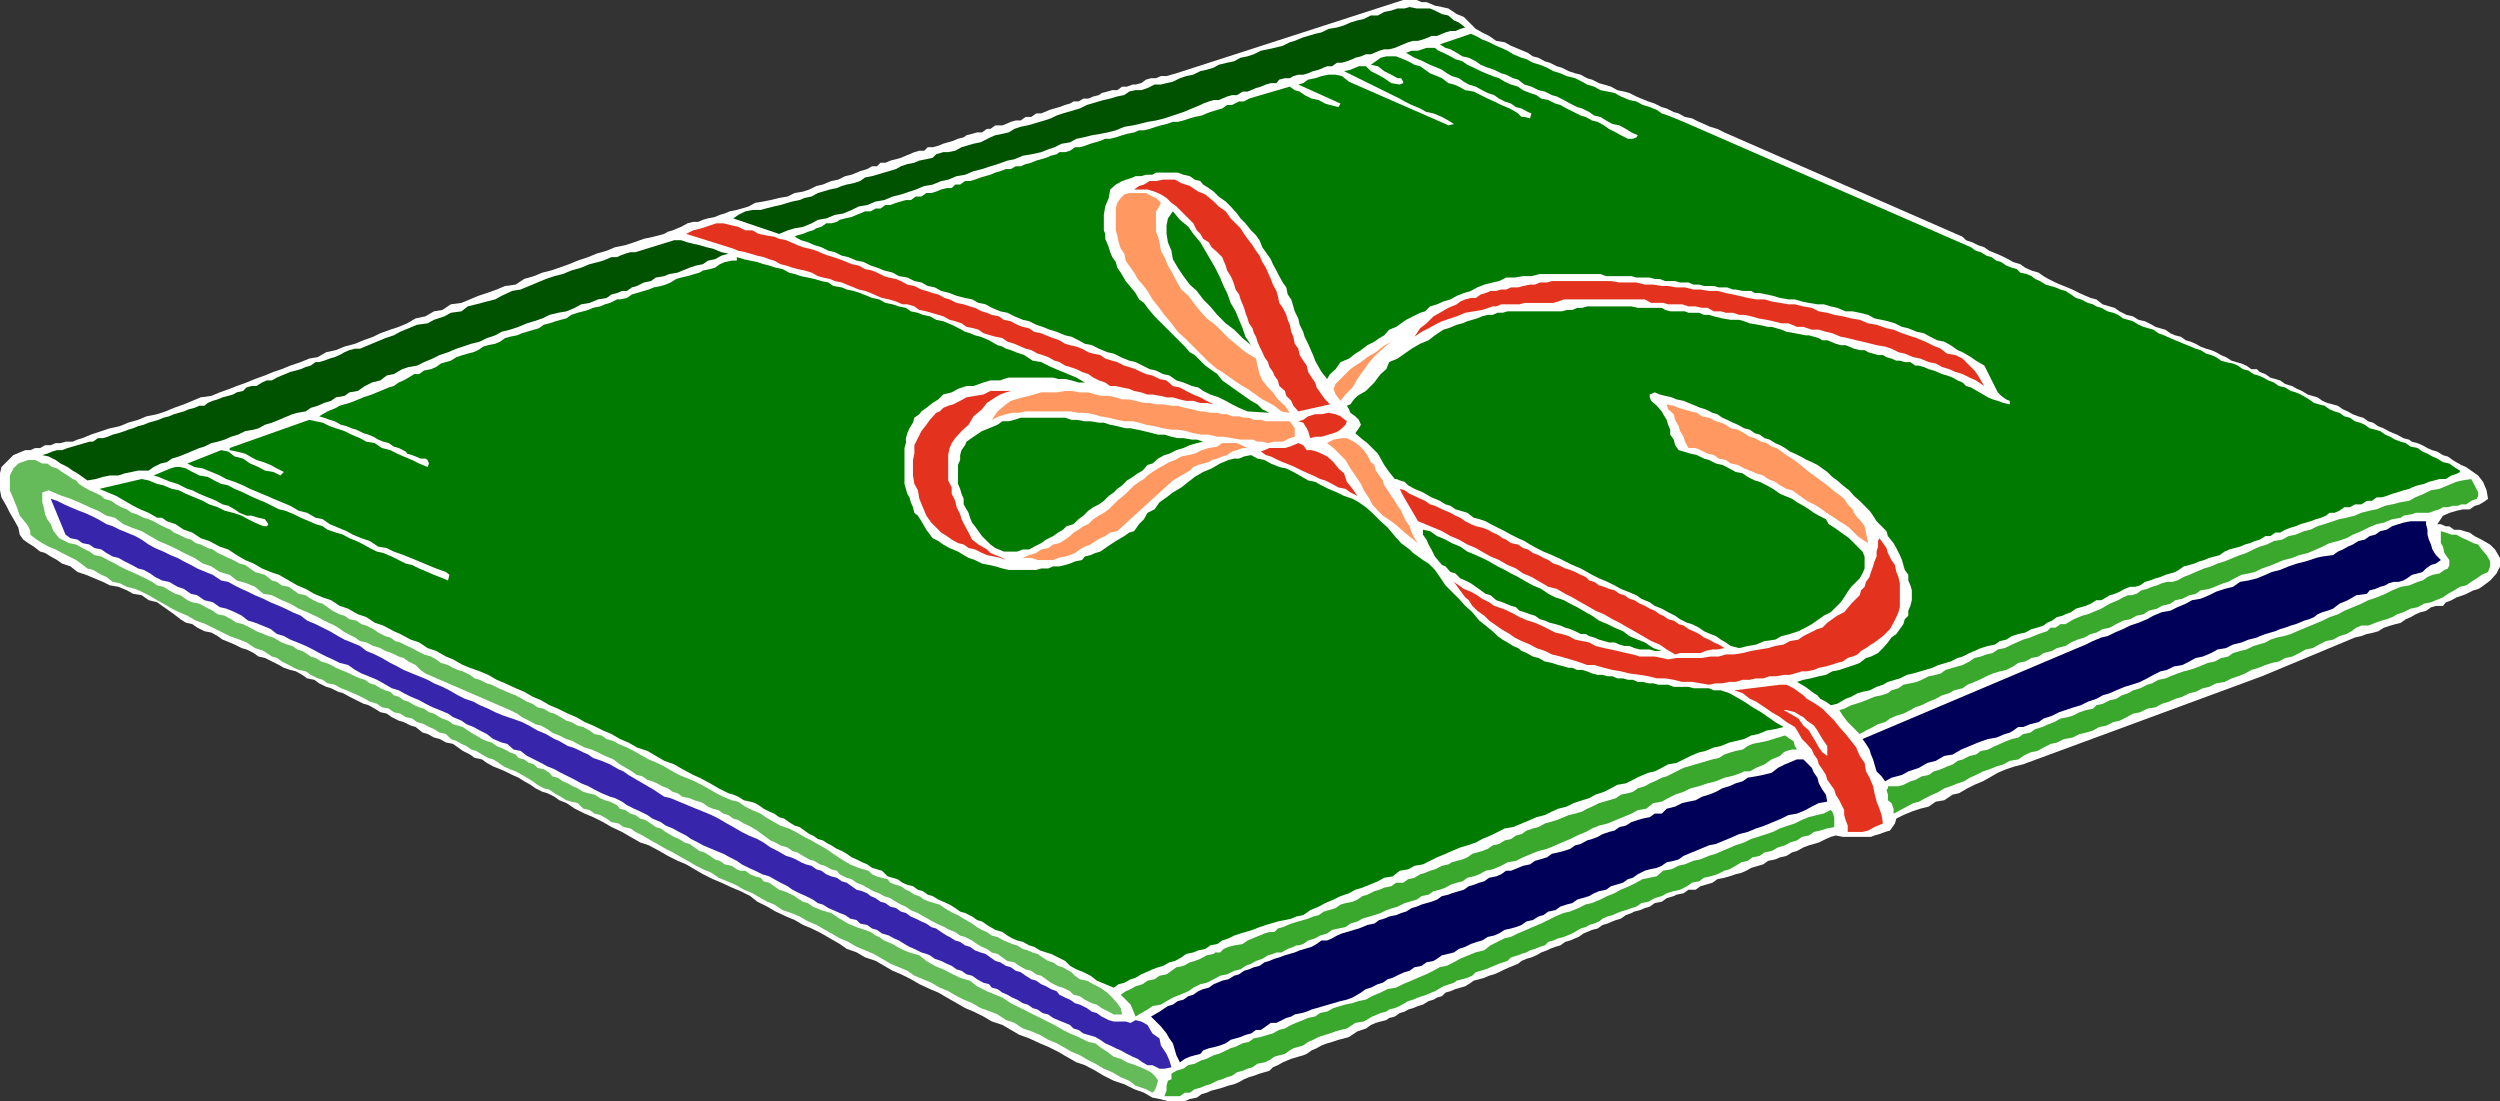
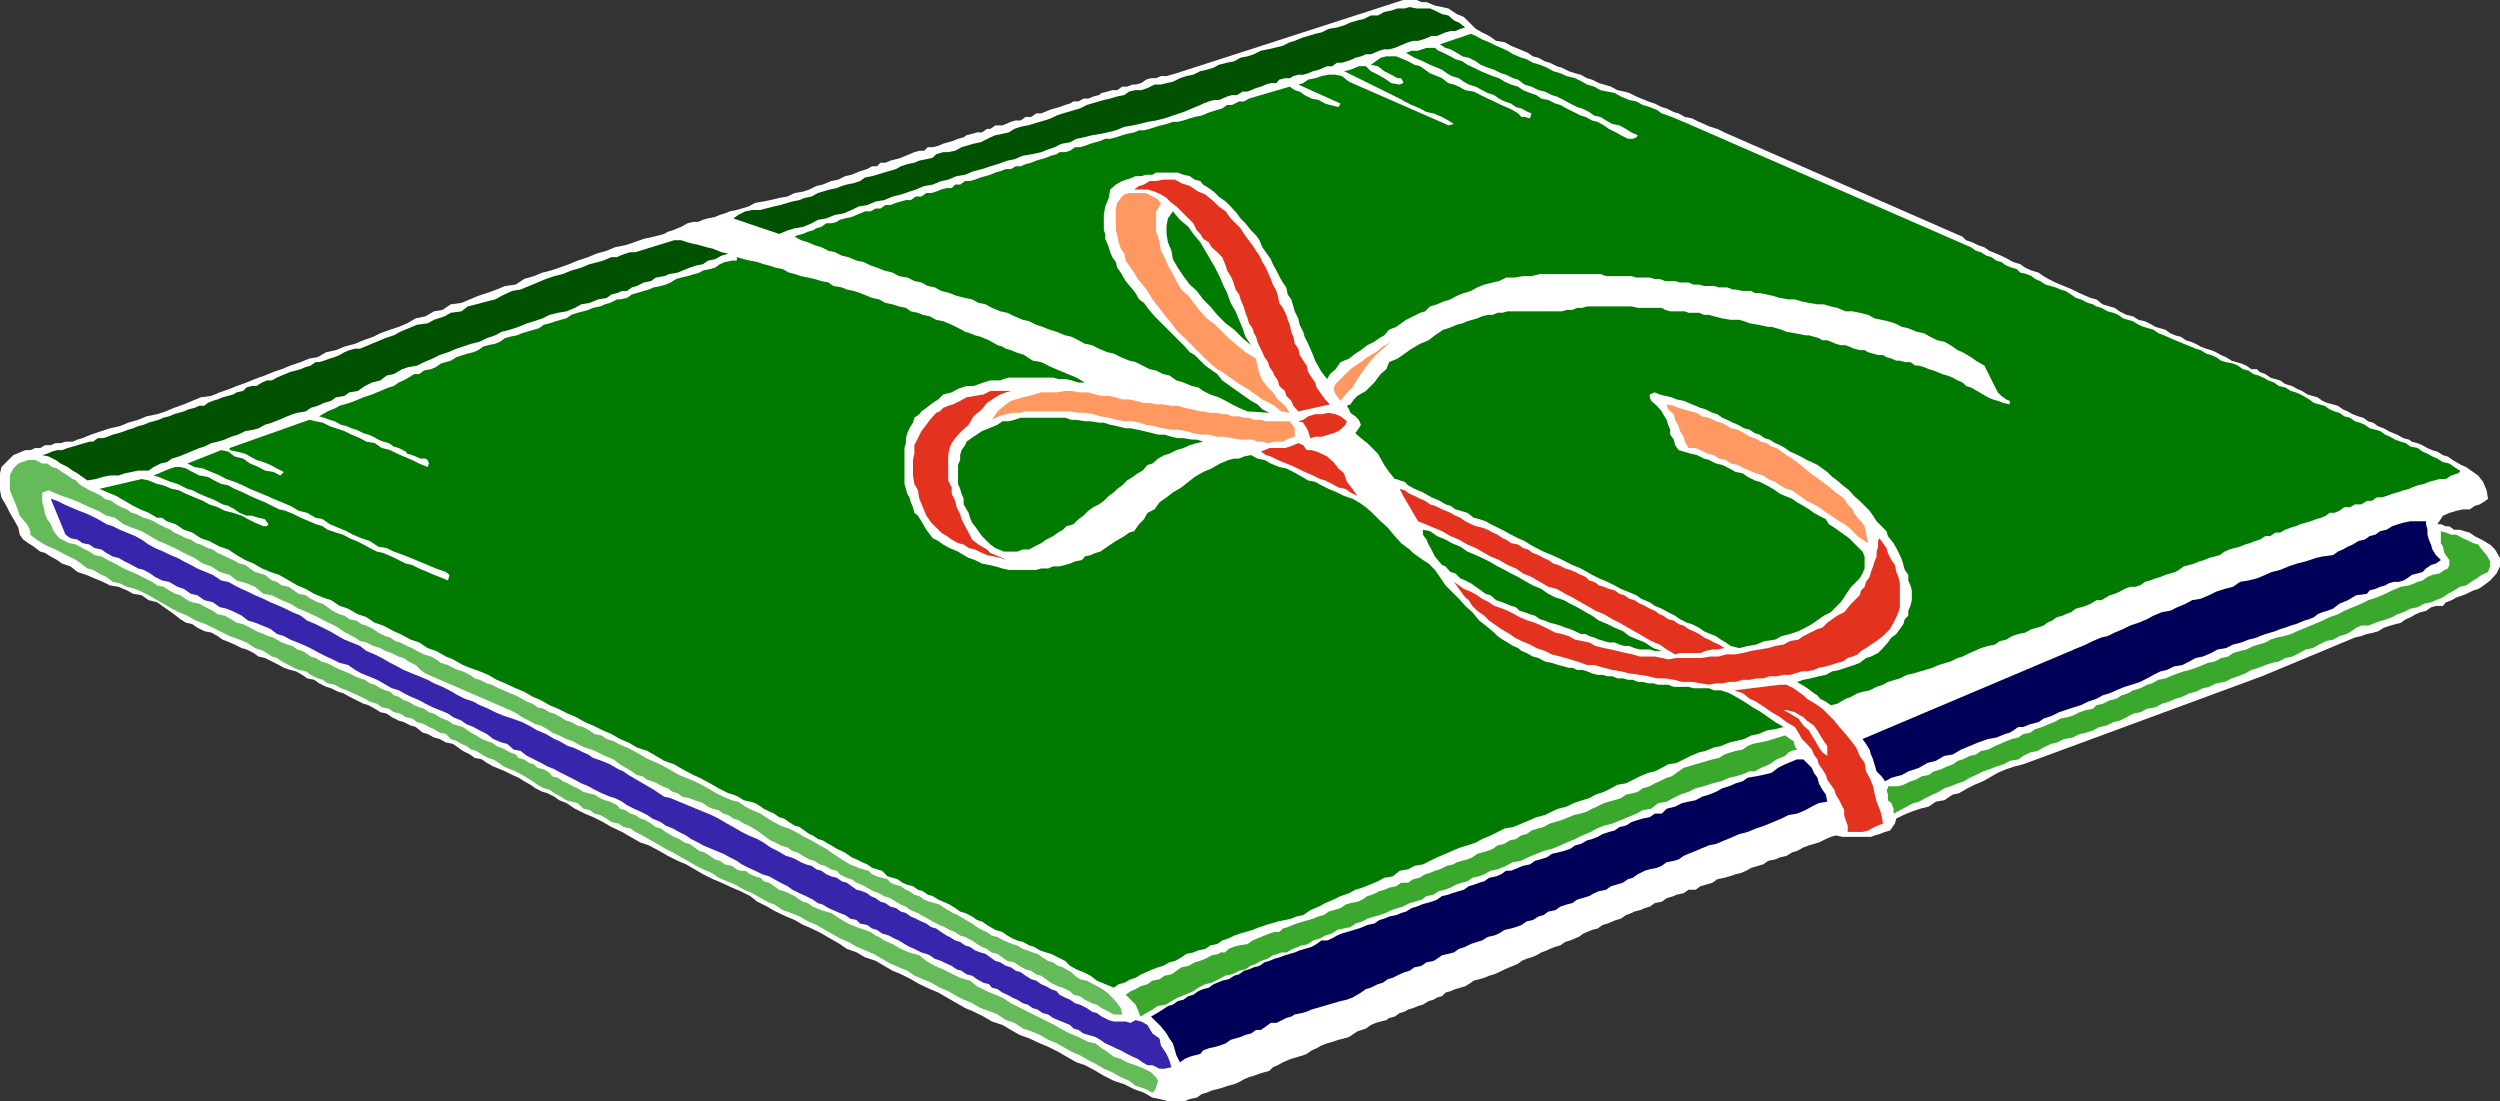
<svg xmlns="http://www.w3.org/2000/svg" width="354.898" height="156.301">
  <rect width="100%" height="100%" fill="#333333" stroke="none" />
  <path fill="#fff" d="m208.8 3.402.7.7.898.5 1 .5 1 .699 1.204.199.898.5 2.398 1 .704.5.796.2.903.5.699.202 1 .5.7.2 1 .5.902.3.796.2.903.5.699.199 1 .5.7.199 1 .3.902.5 1 .2.699.2 1 .5.699.3 1 .402.898.297 1 .5.704.203 1 .5.699.2.898.5 1 .199 1 .5.7.3.902.399 1 .3 1 .5 33.8 14.802.5.5.899.3.8.399.9.3.698.5 1 .399.704.3 1 .5.699.4 1 .3.699.5.898.402 1 .297.704.5.699.403 1 .5.699.3 1 .399.7.3 1 .5.902.399.699.3.8.2.899.7 1 .3.7.2.698.5 1 .5.903.202.8.5.899.2 1 .5.5.3 1.398.399.704.5.699.3.8.2.7.5.699.199.7.3.698.4.801.3.7.2.703.3.699.402.699.297.8.5.7.203.7.2.698.3.704.5h.796l.403.399.8.3.7.5 1.398.399.7.5 1 .3.703.4.699.3.8.5.7.2.699.202.7.5.698.297.801.203.7.2.703.5.699.3.699.399.8.3.7.2.7.5.698.199.704.5.796.3.704.4.699.3.5.2.898.5.801.202.398.297.801.203.7.297.703.403.699.3.699.2.8.5.7.199.7.5.5.3.698.399.704.3.699.5 1 .7.699.902.5 1.2.2 1.199-.4.3-.8.5-.7.2-.698.5h-1l-.903.199-1 .3-.898.4-.801 1.202h.5l.7.297h.5l.698.5h.801l.7.203.703.2.699.5 1 .5 1.199.699.7.699.698 1.2v1.202l-.5 1-.898 1-1.2.899-.5.3-.698.2-1 .5-.5.199-.903.3-.699.4-.8.3-.4.5h-1l-.698.2-.704.5-.796.202-.704.297-.699.403-.699.3-.7.5-.8.2-.7.199-.902.3-.796.5-.704.2L336 90l-.8.3-.9.2-13.198 5.5-33.903 12.5-1.199.3-1.2.4-1.198.5-1.204.702-.898.5-1.2.5-1 .5-1.198.7-.903.199-1.199.8-1.2.2-1 .699-1.198.3-1.204.4-1.199.5-1 .5-.199.702-.7 1-.698.2-.801.3-.7.2-.5.199h-4l-1-.2-.703.2-.699.3-1 .5-1.398.399-.801.3-.898.5-.704.2-.796.5-.903.2-.699.3-1 .2-.7.5-.698.202-1 .297-.704.403-.699.3-.8.2-.899.3-.7.2-1 .199-.698.5-1 .3-.704.2-.699.5h-1l-.699.5-1 .199-.398.2-1 .3-.704.5-1 .2-.699.5-.699.202-.7.297-.8.203-.398.2-.801.3-.7.5-.703.2-.5.199-.699.3-.699.2-.7.5-.8.199-.7.3-.5.2-.698.5-.5.2-.704.3-.699.2-.699.5-.7.202-.8.297-.398.203-.801.297-.7.403-.703.3-.699.2-.699.3-.5.399-.7.3-.5.2-.698.3-.801.399-.7.3-.703.2-.699.3-.699.2-.8.2-.4.3-.8.5-.7.2-.698.202-.704.297-.699.203-.5.5-.699.2-.5.3-.7.2-.8.5-.7.199-.698.3-.704.2-.5.3-.699.2-.699.5-.8.199-.4.3-.8.2-.7.2-.698.3-.704.5-1.199.402-1.199.797-.7.203-.8.2-.898.3-.704.2-.796.3-.704.399-.699.3-.699.5-.5.2-.7.199-1 .3-.5.2-.698.3-.704.4-.699.3-.5.5-.699.2-.7.202-.8.297-.7.203-.698.297-.704.403-.699.3-.8.2-.899.3-.7.2-.8.199-.7.3-.698.2-.704.5-1 .199-.699.3h-2.398l-1.2-.3-1-.2-1.203-.698-1.398-.5-1.398-.7-1.5-.5-1.403-.703L155.5 152l-1.5-.8-1.2-.4-1.402-.8-1.199-.7-1.398-.698-1.2-.5-1.5-.7-1.402-.5-1.199-.703-1.2-.699-1.5-.5-1.198-.7-1.403-.698-1.199-.5-1.2-.7-1.402-.8-1.199-.7-1.199-.5-1.5-.703-1.2-.699-1.402-.7-1.199-.5-2.398-1.398-1.5-.5-1.2-.703-1.402-.5-1-.699-1.398-.8-1.2-.7-1.402-.7-1.199-.5-1.2-.698-1.198-.5-1.5-.7-1.204-.703L107.5 128l-1-.8-1.398-.7-1.204-.5-1.5-.7-1.199-.5-1.398-.698-1.2-.7-1.203-.703-1.199-.5-1.398-.699-1.2-.7-1.5-.8-1.203-.398-1.398-.801-1.2-.7-1.5-.699-1.198-.703-1.403-.699-1.199-.5-1.398-.7-1.204-.8-1-.398-.699-.5-1-.5-.699-.2-1-.5-.7-.5-.902-.5-.796-.5-.903-.402-1-.5-.699-.3-1-.4-.898-.5-.704-.5-1-.198-.699-.5-1-.5-1.398-1-1-.2-.903-.5-.796-.203-.903-.5L60 104l-1-.8-.7-.2-1-.5-.698-.2-1-.5-.704-.5-.898-.198-.8-.5-.9-.5-.698-.2-2-1-.903-.5L48 98.2l-1-.5-.7-.199-1-.5-.698-.5-1-.2-.704-.5-.898-.5-.8-.198-.9-.301-.698-.399-2-1-.903-.203-.699-.5-1-.5-.7-.199-1-.5-.698-.3-1-.4-.704-.5-.898-.5-1-.198-1-.5-.7-.5-.902-.2-.796-.5-.903-.703-.699-.5-1-.7-.7-.5-1.198-.3-1-.7-1.204-.2-.898-.5-1.2-.5-1.198-.198-1-.5-1.204-.5-1.199-.5L11 81.199l-1-.797L8.8 80l-.698-.5-.903-.5-.8-.5-.7-.2-.898-.698-.801-.5-.7-.5-.5-.7-.198-1-.5-.902-.704-1.2-.5-1L.2 70.603l-.199-1V67.2l.2-.898 1.698-1.7 1.204-.5.5-.199H4.3l.699-.3h.7l.698-.403H7.2l.7-.297h.703L9.3 62.7h1l.699-.297.7-.203 1.198-.5 1.5-.5 1.204-.398L17 60.5l1.2-.5 1.402-.398 1.199-.5 1.5-.301 1.199-.399 1.2-.5 1.402-.5 2.398-1L30 56.2l1.2-.5 1.402-.5 1-.398L35 54.3l1.2-.5 1.402-.5 1.199-.5L40 52.402l1.2-.5 1.5-.5 1.198-.5 1.204-.203L46.3 50l1.398-.3 1.2-.5 1.5-.4 1.203-.5L53 47.8l1-.5 1.398-.5 1.204-.398 1.199-.5L59 45.2l1.398-.297 1.204-.703L62.8 44l1.2-.8 1.5-.2 2.398-1 1.204-.398 1.398-.5 1.2-.5 1.5-.2 1.198-.8 1.403-.403L77 38.7l1.2-.297L79.397 38l1.403-.5L82 37l1.5-.5 1.2-.5 1.402-.398 1.199-.5 1.5-.301L90 34.402l1.398-.5 1.403-.3 1.5-.403.5-.297.699-.203.7-.297.5-.203.902-.5.796-.199h.704l.699-.3.699-.2 1-.2.7-.3.698-.2.704-.3 1-.2.699-.198 1-.301.898-.5 1.2-.2 1-.199 1.203-.3 1.199-.2 1-.5L114 27.2l.898-.297 1-.5.903-.203 1.199-.5 1-.199 1-.5.898-.2 1.204-.5 1-.3.699-.398h.699l.5-.5h.7l.698-.301.801-.2.7-.199.703-.3.5-.2.699-.3.699-.2h.7l.5-.5h.698l.801-.203.7-.297.703-.203.699-.199.699-.3.8-.2.4-.3.8-.2.7-.2h.698l.704-.5h.5l.699-.5h1l.5-.198.699-.301.7-.2h.698l.704-.5h.796l.704-.5h.699l.5-.199.699-.3.7-.2.698-.203.801-.297.7-.203.5-.297h.703L153.8 14h.699l.7-.3.8-.2.398-.3.801-.2.7-.2h.703l.699-.5h.7l.8-.3h.4l.8-.2.7-.5.698-.198h.704l.699-.301h.8l1.399-.399L199.2 0h1.902l.699.3h.699l.5.2.7.3 1 .2.902.2 1.199.8 1 .402 1 1" />
  <path fill="#005200" d="m208 3.902-.7.2-.698.3h-.704l-.699.2-.5.199-.699.3h-.8l-.4.2-.8.3-.7.2h-.698l-.704.199-.699.3-.5.2-.699.3-.8.2h-.7l-.7.2-.698.3-.5.2h-.704l-.699.3-.8.2-.399.202-.8.297-.7.203h-.7l-.698.5h-.704l-.5.2-.699.3-.8.2-.7.3-.699.2h-.7l-.698.199-.5.3h-.704l-.796.2-.403.5h-.8l-.7.199-.699.3-.7.2-.698.3-.5.2h-.704l-.796.5h-.704l-.699.2-.699.3-.5.2h-.7l-.698.202-.801.297-.403.203-2.398 1-1.5.5-1.2.399-1.198.3-1.204.2-1.199.3-.898.2-1.2.199-1.203.5-1.199.3-1 .2-1.199.2-1.2.3-1 .2-.902.5-1.199.202-1 .5-.898.297-1 .403-1.403.3-1.199.2-1.199.5-1 .199-1.398.5-1 .3-1.204.399-1.199.3-1.199.5-1.2.2-1.198.5-1 .2-1.204.5-1.199.202-1.199.5-.898.297-1.204.403-1.199.3-1.199.5-1.2.2-1.198.5-1.204.199-1 .5-1.199.5-1.199.199-1.2.5-1.198.2-.903.5-1.199.5-1.2.202-1 .297-1.198.5-6.5-2.199.699-.5 1-.5 1-.2H108l.7-.198 1.198-.301.903-.2 1-.3.699-.2 1-.199.7-.3 1-.2.902-.5.699-.203 1-.297 1-.203.699-.297.7-.203 1-.199.902-.3.699-.5 1-.2.699-.2 1-.3.7-.2 1-.3.698-.398.903-.301 1-.2.699-.3 1-.2.898-.199.5-.5 1-.3h.704l1-.2.898-.5.7-.203 1-.297 1-.203.402-.199 1-.5.699-.3 1-.2.898-.2.801-.5.898-.3 1-.2.704-.198 1-.301.699-.2.898-.3.801-.399.898-.3.704-.2 1-.3.699-.2 1-.5.699-.203 1-.297.7-.203.902-.199 1-.3 1-.2.699-.5.898-.2H162l.898-.3 1-.5h.903l.8-.2.899-.198 1-.5.898-.301 1-.2 1-.5.903-.199 1-.3.699-.403 1.2-.297 1-.203.902-.5 1-.199.898-.3 1-.5 1-.2.898-.2 1.204-.3 1-.5.699-.2L185 5.3l.7-.198 1-.301.902-.2 1-.5 1.199-.199 1-.3.898-.403 1-.297.903-.203 1-.5h1l.898-.5 1-.199.898-.3h1l.704-.2 1 .2H203l.7.3 1 .5.902.2.796.702.704.297.898.703" />
  <path fill="#007a00" d="m239 17.3 40.102 17.5.699.302.699.5.7.199.8.5.7.199.698.5.704.2.699.5.8.3.7.2.5.5.898.202.7.297.5.403.703.3.796.5.704.2.699.199.699.3.7.2.8.5.7.5.698.199 1 .5.704.2.5.3.699.2.898.5.801.202.7.297.698.5.704.203.699.2.8.5.7.3 1.398.399.7.5.8.3.903.399.699.3.5.2.699.3 1 .4.7.3.698.2.801.5.7.202.703.297.699.5.699.203 1 .2.7.3.698.5.801.2.7.5.703.199.699.3L322 54l.8.3.7.5.898.2.801.5.7.2.703.3.699.402.5.297.699.5.7.203.8.2.7.5.698.3.704.2.699.5.8.199.7.5L335 60l.7.3.698.5.801.2.7.2.703.5.699.3.699.402.8.297.7.203.7.5 1 .2.698.5.704.3.699.399.699.3.8.5.9.2.698.5.801.5V67l-.3.2-.899.3-.8.5h-.9l-.698.2-.801.202-.7.297-.902.203-.8.297-.399.203-.8.2-.9.3-.698.2-.801.3-.7.2h-.703l-.699.5H336l-.8.5h-.9l-.698.398h-.801l-.7.5-.703.3h-.699l-.5.4-.699.3-.7.2-.8.3-.7.2-.698.202-.704.297-.699.203-.8.297-.7.403H323l-.7.5h-.698l-.801.5-.7.199-.703.3-.699.2-.699.3-.8.2-.7.199-.7.3-.698.5-.704.2-.796.2-.704.3-.699.2-.699.3-.7.2-.8.202-.7.5-.5.297-.698.203-.704.2-.699.3-.699.2-.8.3-.7.2-.7.5-.698.199h-.704l-.796.3-.704.399-.699.3-.699.2-.5.3-.7.4h-.698l-.801.5-.7.3-.703.2-.699.202-.699.5-.8.297-.4.203-.8.2-.7.5-.698.3-.5.399-.903.3-.8.2-.899.5-1 .199-.898.3-.801.5-.903.2-.699.5-1 .2-1 .3-.898.402-.7.297-1 .5-.703.203-1 .5-.699.2-1 .3-.898.399-1 .3-.7.2-1 .3-.902.2-1 .5-.699.199-1 .3-.7.4-.902.3-1 .5-1 .2-.699.202-.898.5-.801.297-1.2.703-.902.2-.699-.5-.8-.403-.399-.5-.5-.297-1.2-.902-1.198-.7.898-.3 1-.2 1.2-.3 1-.2.902-.5 1-.198.898-.301 1.2-.399.8-.3.898-.7.704-.203 1-.5.699-.699.699-.8.5-.7.7-.5 1-1.398.198-.7.5-.5V86.7l.302-.7.2-.8v-1.4l-.2-.698-.3-.7v-.8l-.5-.7-.2-.703-.2-.699-.3-.7-.5-1-.4-.698-.8-1-.2-.7-.698-.703-.704-.699-.5-.8-.5-.7L264 71.102l-.8-.7-.7-.8-.898-.7-.801-.703-.7-.5-.703-.699L258 66l-.8-.398-.7-.301-.898-.5-.801-.399-.7-.3-.703-.5-.699-.403-.699-.297-.8-.5-.7-.203-.7-.5-.698-.199-.704-.5-.796-.2-.903-.5L246 60l-.8-.398-.7-.301-.7-.5-.698-.2-1-.5-.704-.199-.699-.3-1-.403-.699-.297-1-.203-.7-.297-.902-.203-.796-.199-.704-.3-.699.3v.402l.2.5.8.7.7.8.203.399.5.8.199.7.3.699v.7l.5.702.2.797.5.703.699.2 1 .3.898.2 1 .5.704.199 1 .5.898.199 1 .5.898.5 1 .2.704.5 1 .5.699.202 1 .5.898.5 1 .7.7.3 1 .399.703.5.898.5.8.5.7.5.7.398 1 .5.402.703.796.5.704.5 1.398 1 1.898 1.899.301.699v1.7l-.3.702-.399.7-1.2 1.199-.5.699-.5.8-.5.7-1.402 1.402-1 .5-.699.5-1 .7-.898.5-1 .5-1.2.398-1.203.3-.898.5-1.5.2-1.2.5-1.198.2-1.204.3-1.199-.3-.699-.5-.7-.4-.698-.5-.801-.3-.903-.398-.699-.5-1-.5-.699-.2-1-.5-.7-.5-1-.5-.902-.5-1-.402-.699-.5L233 85l-.7-.5-1.198-.5-1-.398-.903-.5-1-.5-1.199-.5-1-.5-.7-.403-.902-.5-1.199-.5-2-1-.898-.398-1.2-.5-1-.5-.902-.5-.8-.5-.899-.399-1-.5-.898-.5-2-1-.704-.402-.898-.3-.8-.2-.9-.7-1-.3-.698-.2-.704-.5-.699-.198-.8-.5-.7-.301-.5-.2-1.199-.699-1.2-.5-.902-.5-.5-.5-.699-.203-.5-.199H198l-.8-1-.7-1-.5-.898-.398-.7-1.5-1.5-.903-.703-.8-.699.5-.7.3-.5-.3-.698-.5-.5-.7-.5-.199-.5-.3-.5.5-.2.5-.703.5-.5 1.198-.699.5-.5.704-.7.5-.698.398-.5.8-.7.4-1 1.198-.5 1-.703 1-.699 1.204-.7 1.199-.5.898-.698 1.2-.801.703-.2.5-.199.699-.3.8-.2.7-.3.699-.2.7-.203.698-.297.801-.203h.7l.703-.297h.699L214 44.2h7.7l.698-.199h.801l.7-.3h.703l.699-.2h6.3l.899.2h3.398l.5.3.704.2h2.097l.5.202h1.5l.7.297h.703l.699.203 1.199.297 1.2.203h1.198l.704.2.796.3 1.204.2 1.398.3h.5l1.398.399.704.3 1.199.2 1.5.3h.5l1.398.399.5.3h.7l.5.2.703.3.699.2H262l.5.2.7.3.8.2h.7l.5.3.698.2.704.202h.699l.5.297.699.203.7.297h.5l.698.203h.801l.7.5h.5l.703.2.699.3.699.2.5.199.7.3.698.2.801.3.7.399.703.3.5.5.699.2 1.199.7 1.2.702.698.297.704.203.796.297.903.203v-.5l-.5-.203-.7-.5-.5-.5-1.902-3.797-1.199-.703-.7-.5-1.198-.699-.704-.3-1-.7-.898-.5-1-.2-1-.5-.898-.5-1-.198-1.204-.5-.898-.2-1-.5-1-.3-.898-.2-1-.203-.903-.5-1.199-.297-1-.203h-1l-1.2-.5-.902-.199-1-.3H258l-1.2-.2-1-.2-1-.3h-.902l-1.199-.2-1-.3-.898-.2-1-.198h-.7l-.5-.301h-1.203l-1-.2H246l-.8-.3H244l-.7-.2h-1.402l-.699-.199h-.8l-.7-.3H238.5l-.7-.2h-1.402l-.796-.3h-.704l-.699-.2h-1.898l-.7-.203H228l-.8-.297h-8.598l-1.204.297H216.2l-1.199.203h-1.2l-1 .5-.902.2-1.199.3-1 .399-.898.5-1 .3-1 .399-.903.5-1 .3-.898.4-1 .3-.7.7-.698.202-2 1-.704.5-.699.5-1 .399-.699.8-.7.399-.698.5-1 .5-.903.7-.8.5-.899.702-1.2.5-.698 1-.801.7-.403.699-.796-1-.403-.7-.5-.902-.3-.797-.4-.903-.3-.7-.5-1-.2-.698-.5-1-.2-.903-.5-1-.198-.699-.301-1-.5-.7-.2-1-.5-.698-.5-.903-.402-.797-.5-.902-.3-.7-.7-1-.5-.698-.398-1-.5-.7-.7-.703-.8-1-.7-.699-.5-.7-.902-1-.699-.698-1-.7-.7-.703-.698-.5-.801-.5-.403-.5-.796-.199-.704-.5-.898-.2-.8-.3h-3.098l-.5.3h-.903L162 25h-.8l-.4.2-1.5.5-.902.5-.796.702-.204 1.2-.5 1.199-.199 1.199v2.2l.2.5v.702l.3.7.2.5.203.699.296.699.5.7.204.8.5.7.699 1.202 1 1.2.398.5.5.898.7.5.5.7 1 1.202 1.203 1.2 3.097 3.097.7.801.703.402 1.5 1.5.699.5 1 .7.699.898 1.398 1 1 .7.704.5 1 .702.898.5.7.7 1 .5-3.098-.2-1.204-.5-1-.5-.898-.5-1-.5-1.2-.402-1-.5-.698-.5-.903-.2-1.199-.5-1-.3-1-.7-.898-.198-1-.5-.903-.2-2-1-.898-.203-1.2-.5-1-.5L157.2 50l-1.2-.5-1-.5-1-.2-.898-.5-1-.5-.903-.198-1.199-.5-1-.301-1-.399-.898-.3-1-.5-.903-.2-1.199-.5-1-.5-1-.203-1.2-.5-.902-.5-1-.199-.898-.5-1-.2-1.2-.3-1-.398-1.198-.301-.903-.5-1-.2-.898-.5-1-.199-1-.5-1.2-.203-.902-.5-1.199-.297-1-.402-.898-.3-1-.5-1-.2-1.204-.5-.898-.2-1-.5-.898-.198-1-.5-1-.301-.903-.399-1-.3-.898-.5.398-.2.801-.203.7-.297.698-.203.5-.297.704-.203.699-.5H118l.8-.199.4-.3.8-.2.898-.2.704-.3.5-.2.699-.3h.8l.7-.398H125l.7-.5h.698l.801-.301.7-.2.703-.199h.699l.699-.5h.8l.7-.5h.7l.698-.203.704-.297.796-.203h.704l.5-.5h.699l.699-.5h.7l.698-.199.801-.3.7-.2.703-.2.699-.3.699-.2.8-.3h.7l.7-.398h.698l.704-.301.796-.2.704-.3 1.398-.399.7-.3.8-.2.398-.3h.801l.7-.2.703-.5h.699L154 20.7l.8-.297.7-.203.7-.199.698-.3h.704l.796-.2.903-.3.699-.2 1-.2.7-.3h.698l.801-.2.903-.3.699-.2.8-.198.899-.301h.7l.8-.2.898-.3.704-.2 1-.199.699-.3.5-.2 1-.3.699-.2.7-.5h.698l1-.5h.704L177.3 14l1-.3.699-.2 1-.3 1.398-.4 1-.3.704-.2.699.5.699.2.7.5 1 .5 1 .2.902.5.699.202 1.2.298.3-.5-6-2.699.7-.2.7-.5 1-.198.902-.301 1-.2h1l.898.2 1 .8 13.7 6 .402.2.796-.2-.796-.5-.903-.5-1.199-.5-1-.199-.898-.5-1.204-.5-1-.5L198.7 14l-7.898-3.898.898-.2 1.2-.5h1l.703.7 1 .5.898.5 1 .699 1.2.199.5-.2v-.198l-.302-.5h-.5l-.898-.5-1-.5-.898-.7-1-.203 1.398-1 .8-.199h1.4l1 .402.698.297.903.5.8.203 1.399 1 1 .399.7.3.902.7.796.199.704.3.898.5 1.2.2 2 1 .902.402 1 .5 1.199.5.898.5.301.2.5.5h.398l.801.199.2-.7-.5-.199-.899-.5-.8-.203-.7-.5-.898-.297L212.8 14l-.7-.5-.902-.3-.8-.4-.899-.5-1-.3-.7-.398-.698-.5-1-.301-.704-.399-.699-.5-.699-.3-1-.403-1-.5-1.2-.5-1.198-.699.796-.3h.903l1.199-.4h1.2l.5.4.698.3 1 .5.704.402 1 .297.699.5.898.403 1 .5.7.3 1 .399.902.3.8.5.899.399 1 .3.7.5 1 .4.902.3.699.5 1 .2 1 .5.699.202.898.5 2 1 .704.2.898.5.8.199.9.5.698.5 1 .5.704.398 1 .5h.699l.5-.199.199-.3-.898-.4-.801-.5-.903-.5-1-.198-.898-.5-.8-.5-.9-.2-.698-.5-1-.5-.704-.203-1-.5-.898-.5-1-.5-.7-.199-1-.5-.902-.2-1-.5-1-.3-.898-.7-.7-.198-1-.5-.698-.2-1-.5-.903-.3-1-.403-.699-.5-1-.5-.898-.199-.801-.5-.903-.5-.699-.2-.8-.5 4.402-1.5.699.302.898.5 1 .398 1 .5.704.3.898.4.8.5 1.2.5.7.202.902.5 1 .297 1 .403.898.5 1 .3.898.399 1.204.3 1 .5.699.399 1 .3.898.5 2 .4.903.5 1.199.5 1 .202.898.5 1 .297 1 .403.7.5.902.3 1 .399 1.199.5" />
  <path fill="#e3331e" d="m175.398 31.7.704.702.5.797.5.703.699.899.5.8.5.7.398.898.5.801.301.7.398.902.301.8.5.899.2.699.203 1 .5.7.5 1 .199.702.3.7.2 1 .3.699.2 1 .5.699.199.902.5.797.5.703.2.899.5.8.5.7.198.699.704 1 .5.7.699.702-4.5 1-.7-.8-.3-.7-.7-.703-.203-.699-.796-.7-.204-.8-.5-.7-.199-.5-.5-.698-.199-.7-.5-.703-.3-.699-.4-.8-.3-.7-.2-.7-.3-.5-.2-.698-.5-.7-.198-.703-.301-.797-.2-.703-.203-.5-.296-.699-.204-.7-.5-.698-.199-.7-.3-.8-.2-.403-.5-.797L174 37.7l-.3-.699-.2-.5-.7-.7-.8-.698-.398-.7-.801-.5-.403-.703-.5-.5-.5-1L167 29.301l-.7-.5-.698-.7-.801-.5-.903-.402-1-.297H161l.7-.5.698-.203.801-.5h.903l1-.199h1.699l.898.5 1.2.402 1.203.797 1 .403 1.199 1 .699.699 1 .699.7 1 .698.7" />
  <path fill="#ff9961" d="m164.8 28.8-.402.802-.296.398v2.902l.296.7.204.8.199 1.2.5.898.5 1.2.699 1.202.5 1 .7 1.2 1 .898.902 1.2.796 1 .903 1 1.199.902L174.398 48l1.204 1 1.199 1 1.5.902.199 1 .3 1.2.4.898.8 1 .7.7.698 1 1 .902.704 1-1.204-.2-1-.8-.699-.403-1-.5-2.097-1.5-.704-.398-.796-.5-.704-.5-1.398-1-.7-.399-1.198-1L168.199 48l-1-.898-.898-1.2-1-1.203-.903-1.199-.796-1-.704-1.2-.699-.898-.699-.8-.5-.903-.5-.699-.7-1-.198-1-.5-.7-.301-.898-.2-1-.203-.703v-3.097l.204-.801.5-.7.5-.5.699-.199h2.398l.903.5.5.2.699.699" />
  <path fill="#007a00" d="m177.602 49-1.204-1-1.199-1.2-1.199-.898-1.2-1.203-1-1.199-1-1-.902-1.2-1-.898L168 39.2l-.8-1.2-.7-1.2-.2-1.198-.5-1.2-.198-1.203V32l.199-1 .699-1 1 1.2 1.2 1 .698 1 1 1.202.704 1.2L172.5 38l.7 1.402.5 1.2.5 1 .5 1.398.698 1.2.5 1.202.5 1.2.403 1.199.8 1.199" />
-   <path fill="#e3331e" d="m109.898 33.602.704.3 1 .2.699.3.898.399.801.3.898.2 1 .3.903.399.8.3.7.2.898.3 1 .4.7.3 1 .2.902.5 1 .202.699.297 1 .5.7.203 1 .2.698.3.903.5 1 .2 1 .5.699.199.898.3.801.2.903.5.699.199 1 .5 1 .2.898.3.7.2 1 .5.703.202.699.297 1 .203.699.5 1 .2.898.5.801.3.903.2.699.5 1 .199.699.3 1 .399.898.3.801.5.7.2.902.2.8.3.899.5.7.2 1 .202.698.5 1 .297.704.203 1 .5.699.2.898.3.801.399.7.3.902.2 1 .5 1 .199.898.8 1 .2.898.5 1 .5 1 .402.903.5 1 .5-1-.203h-.903l-1-.297h-1l-.898-.203-1-.297h-.898l-.801-.203-1.2-.199h-.703l-.898-.3-1-.2-.7-.3-1-.2-.902-.2h-.796l-.704-.5L156 54l-.8-.398-.7-.5-.898-.301-.801-.399-.903-.3-.699-.2-.8-.5-.7-.203-.898-.5-.801-.297-.7-.203-.902-.5-.796-.199-.704-.3-.898-.4-1-.3-.7-.5-1-.2-.698-.198-1-.301-.704-.5-.699-.2-1-.199-.699-.5-.898-.3-.801-.2-.903-.5-.699-.203-1-.297-.699-.203-1-.199-.7-.5-1-.3h-.698l-.903-.4-1-.3-1-.2-.699-.3-.898-.398-.801-.301-.903-.2-.699-.3-1-.399-.699-.3-1-.2-.7-.3-1-.2-.698-.203-.903-.5-1-.297-1-.203L112.5 38l-.898-.3-.801-.2-.903-.5-.699-.2-.8-.3-.899-.2-1-.3-.7-.2-1-.198-.698-.301-6.704-2.102 1-.5 1.204-.297L100.8 32l.898-.3h1l1.2.3.902.2 1 .5h1l.898.5 1 .202 1.2.2" />
  <path fill="#005200" d="m103.398 36-1 .3-.898.5-1 .2-.7.5-1 .2-.902.3-1 .402-.699.297-1.199.203-.7.297-1.198.203-.704.5-1 .2-1 .5-.699.199-.699.5h-.7l-.698.3-.801.2-.7.5-1.203.199-1.199.5-1.199.2-.898.5-1.204.5-1.199.202L78 44.7l-1 .5-1.2.403-1 .3-1.198.5-1.204.399-1.199.3-.898.5-1.2.399-1 .5-1.203.3-1.199.4-.898.3-1.2.5-1.203.402-1 .5-1.199.5-1 .5-1.199.2-.898.3-1.204.7-1 .199L54 54l-1.2.3-1 .5-1 .7-1.198.2-.704.5-1.199.202-.699.5-1 .297-.898.403-1 .3-.704.5-1.199.2-.699.199-1.2.5-.698.3-1 .399-1 .3-.903.5L36 61l-1.2.2-1 .5-1 .3-.902.402-1 .297-.898.203-1 .5-.7.2-1.198.5-.704.3-1 .399-1 .3-.699.5-.898.2-1 .5-.7.5h-1.5L18.7 67l-1 .2-.898.3h-1.2l-1 .2-1 .3-1.203.2-1.398-1-.7-.4-.698-.5-1-.5-.704-.5-1-.5L6 64.603l.7-.2.698-.3.704-.2H8.8l.8-.3.7-.2.7-.203 1-.297.7-.203h.5l.698-.5h.704l.698-.2.699-.3.8-.2.9-.3.5-.2.698-.2.704-.3.796-.2.704-.3 1.398-.398.7-.301.8-.2.7-.3.698-.2.704-.199.699-.3.8-.2.7-.3h.7l.5-.403.7-.297.698-.203.704-.297.796-.203.704-.199.5-.3.898-.2.5-.5.7-.2h.698l.801-.5.7-.3h.703l.699-.398L40 53.3l.5-.2.7-.3.8-.2.7-.199.698-.3.704-.2.699-.5h.5L46 51.2l.8-.297.7-.203.7-.297.698-.402.704-.3.796-.2h.704l3.597-1.5 1.2-.398.902-.5 2.398-1 1.5-.2.903-.5 1.5-.5.898-.5 1.5-.203.898-.699 1.204-.3 1.5-.4 1.199-.3.898-.5 1.5-.7 1.2-.198 1.203-.5 2.398-1 1.2-.403 1.198-.297 1.204-.5L82.5 38l1.2-.5 1.198-.3.704-.2.5-.2.699-.3h.8l.399-.2.8-.3.7-.2h.7l5.5-1.698h1l.902.3.796.2.903.199 1 .3.898.2 1.2.5 1 .199" />
  <path fill="#007a00" d="m133.898 45.602 1.204.5 1.398.699.5.3.7.2.698.3.801.2 1.2.5 1.203.699.699.2.5.3.699.2.7.3 1.198.402 1.204.797 1.199.203 1.398.7 1.2.5 1.203.5 1.199.5L154 54.3h-.898l-1-.301-.903-.2h-1l-.699-.198h-6.3l-.7.199-.5.199h-1.398l-1 .3-1.403.5h-1l-1.199.4-.898.5-1.204.3-.699.7-.8.5-.899.702-.7.5-.3.399-.7.5-.198.699-.5.8-.301.7-.2.7v.702l-.203.7v5.097l.204.703.199.7.3.5.2.699.3.699.2.8.5.4.5.8.699 1.2.898 1.202.801.399.7.5.902.5 1.199.5.8.5.7.398.898.301 1 .5 1 .2.903.202 1 .297.898.203h3.903l.699-.203h1l.699-.297h.898l.801-.203.7-.199.703-.3 1-.2.398-.5.8-.2.7-.3.7-.2 1-.698 1.198-.801.704-.399.5-.3.699-.5.699-.2.7-1 .698-.703.5-.898 1-.5.704-1 1-.7.898-.699 1.2-.703 1-.797.902-.703L170.8 67l1.199-.5 1.2-.7 1.198-.5.801-.198h.7l.703-.301 1-.2.898.5 1 .2.898.5 1.204.5 1 .199 1 .5.898.5 1.2.7 1 .202.902.5 1 .5 1.199.5 1 .5 1.199.399.898.5 1 .699.903.8L196 74l1 .902 1 1.2.898 1 1.204.898.5.5 1.398 1 .8.5.9.902.698 1 .801 1.2.903.898 1 1 .898 1 1 .902 1 1.2.898.699 1.204 1 .5.5.699.5.699.398.8.5.7.301.5.402.7.297.902.5.796.203.903.5 1 .2.898.3.801.2.7.199h.5l.698.3h.704l.699.2.699.3.8.2h.7l.7.199h.698l.704.3h.796l.704.2h.699l.699.3h.7l.8.2h.7l.698.2h1.403l.8.3h2.098l.7.2h2.203l.699.3h1l1.199.402.898.5 1.204.7 1.199.8 1.199.7 2 1.398 1.2.7-1.2.3-1.2.2-1.198.5-1 .202-1 .5-1.204.297-.898.203-1.2.5-1 .2-1.198.5-.903.199-1.199.5-2 1-1.2.199-.902.5-1 .5-.898.2-1.2.5-2 1-1.198.202-.903.5-1 .5-1.199.399-.898.5-1 .3-1.204.399-1 .5-1.199.3-.898.4-1 .5-1.2.3-.902.402-2.398 1-1.2.2-2 1-1.203.5-.898.5-1.2.398-1 .3-1.198.5-.903.4-1.199.5-2 1-1.2.202-.902.5-1.199.2-1 .8-1.199.2-.898.5-1.204.5-1 .398-1 .3-.898.5-1.2.4-1 .5-1.198.5-.903.5-1.199.5-1 .702-1 .2-.7.3-.902.2-1 .199-1 .3-.699.2-.898.3-1 .399-1 .3-.7.2-.902.3-.8.4-.899.3-.7.5-1 .2-.698.5-1 .202-.704.297-1 .203-.699.5-.898.5-.801.2-.898.5-.704.199-.796.3-.903.399-.699.3-.8.5-.7.2-.898.5-.801.2-.7.5-1.203-.5-1.199-.5-.898-.7-1-.5-1-.398-.903-.5-.699-.7-2-1-.699-.203-.898-.297-.801-.5-.7-.203-.902-.5-.8-.199-.7-.3-.699-.4-.7-.5-1-.3-.698-.398-.5-.301-.704-.5-.699-.2-.699-.5-1-.5-.7-.199-.698-.5-.801-.5-.903-.402-.699-.3-.8-.5-.7-.2-.699-.5-.7-.2-.698-.5-.801-.198-.7-.301-.703-.5-1.398-.399-.8-.8-.7-.2-.7-.203-.698-.5-.704-.297-.796-.402-.704-.3-.699-.5-.699-.4-.7-.3-.8-.5-.398-.2-.801-.5-.7-.198-.703-.5-.5-.2-1.398-1-.7-.203-.8-.5-.7-.5-.698-.199-.704-.5-.699-.3-.8-.4-.399-.3-.8-.5-.7-.2-.898-.198-.801-.5-.7-.301-.703-.2-1.398-.699-1.2-.703-1.5-.797-.902-.402-1.5-.8-1.199-.7-1.398-.5-1.2-.7-1.203-.698-1.5-.5-1.199-.7-1.199-.5-1.2-.703-1.198-.5-1.403-.699-1.199-.5-1.2-.7-1.198-.5-1.403-.698-1.199-.5-1.2-.7-1.198-.5-1.204-.703-1.199-.5L71.7 97l-1.199-.5-1.2-.7-1.198-.5-1.403-.5-1-.398-1.398-.8-1-.403-1.403-.797L60.7 92l-1.199-.8-1.2-.4-1.5-.8-.902-.398-1.5-.801-1.199-.399-1.199-.8-1.2-.403-1.402-.797L48.2 86l-1.2-.8-1.2-.4-1.198-.5-1.204-.698-1.199-.5-1.199-.7-1.398-.8-1.204-.403-1.199-.5L36 80l-1.2-.5-1.198-.7-1.204-.8-1.199-.398-1.5-.801-1.199-.399-1.2-.8-1.198-.403-1.204-.797L23.7 74l-.7-.5h-.7l-.5-.3-.698-.4-1.204-.5-1-.5-2.398-1.398-2.398-1 6-1.402 1 .2 1.199.5.898.202 1.2.5 1 .2 1 .5 1.203.5 1.199.5.898.5 1.2.398 1 .5 1.203.3 1.199.4.898.5 1 .5 1.2.5h.5l.203-.298-.5-.703-.903-.199-1-.3H35l-1-.4-.7-.5-.902-.5-.796-.198-.903-.5L30 70.8l-1-.399-.7-.3-1-.5-.698-.2-1-.5-.403-.203-1-.297-1-.402-.699-.3-.7-.2 2.4-1 .698-.2h.704l.796.2.903.5 1 .5 1.199.2.898.5 1 .5 1 .202.903.5 1.199.5 1 .5.898.399 1.204.5 2 1 .898.199 1.2.5 1 .5 1.198.5.903.402 1 .297.699.5 1.2.403 1 .3.902.5 1 .399 1 .5.898.5 1 .5.898.199 1.204.5 2 1 .898.2 1 .5 1.2.5.902.402.796.3 1.204.5.199-.8-.5-.403-1.403-.5-3.597-1.5-1-.398-1.403-.5-1-.5-1.199-.2-1.199-.8-1.2-.399-1.198-.5-.903-.5-2.398-1-1-.703-1-.199-1.2-.7-1.203-.3-1.199-.7-2.398-1-.903-.398-2.398-1-1-.5-1.2-.5L32.103 68l-.903-.5-2.398-1-1.2-.2-1-.5 4.797-1.898 1 .2.903.699 1.199.3 1 .7 1.2.5.902.5L38.8 67l1 .5.5-.5-1-.5-.903-.5-1-.398-1-.301-.898-.5-.7-.399-1.198-.3-1-.2v-.3l11.296-4 .903.199 1 .199 1 .5.898.3 1.2.4 1 .5 1.203.5.898.5 1.2.202 1 .7 1.198.3 1 .5.903.399 1.199.5 1 .5 1.2.5.198-.5-.199-.5-.3-.2h-.7l-.699-.3-.5-.2-.7-.199-.198-.3-1-.5-.704-.2-.699-.5-.8-.203-.7-.297L53 62l-.7-.3-.698-.2-1-.5-.704-.2-.699-.3-.8-.2-.899-.5-.7-.198-.8-.301-.7-.2 1.2-.699 1.2-.5.5-.3.698-.2.704-.203.796-.297 1.204-.5L52.8 56l2.398-1 .7-.2.703-.5.699-.3.699-.398.8-.5h.7l.7-.5 1-.2.698-.3.704-.5.699-.2.7-.202.8-.5.9-.297.698-.203.802-.2.7-.3.703-.5.699-.2 1-.2.699-.3.7-.5.698-.2 1-.198.704-.301.699-.2 1-.3.699-.2.7-.5.8-.199.898-.3.704-.2.796-.203.704-.5.898-.297.8-.203.7-.199.7-.3 1-.2.698-.3.704-.2 1-.5H88l1-.2.7-.5.698-.198 1-.301.704-.2.699-.3 1-.2.699-.199.7-.3.8-.5.7-.2.902-.203 1-.297.699-.203.5-.297 1-.203.699-.199.7-.5.698-.3 1-.2h.704v-.5l1 .3.898.2 1 .2.898.3.801.2.903.3 1 .2.898.5.8.202.9.297 1 .203.902.2 1 .3 1 .2.699.5 1.199.199.7.3 1 .2.902.3 1 .399.699.3 1 .2.898.5 1 .2.903.3 1 .2.699.5 1 .202.699.297 1 .203.898.5 1 .2" />
-   <path fill="#e3331e" d="m258.2 44.2 1.198.202 1 .297 1.204.203 1.199.297 1.199.203 1.2.5 1.198.2 1.403.5 1 .199 1.199.5.898.3 1.204.399 1.199.5 1 .5 1.199.5.898.7 1.204.202 1 .5 1.699 1.7.5.699.398.699.5.8-1.199-.8-.898-.398-1-.5-1-.301-.903-.399-1-.3-.898-.5-1-.2-1.2-.5-1-.203-1.203-.5L269.5 50l-1-.5-.898-.3-1.204-.2-2-.5-.898-.2-1.2-.3-1-.2-1.198-.5-.903-.198-1-.301h-1L256 46.402h-.898l-1.204-.5h-1l-1.199-.3-.898-.2-1.2-.203-1-.297-1-.203h-.703l-.898-.297h-1l-.7-.203h-1l-.902-.5h-.796l-.903-.199h-1l-.898-.3h-2l-.7-.2h-1.703l-.898-.5H222l-.8.3-.7.2h-4.102l-.699.2h-2.597l-.704.3h-.5l-1.5.5-1.199.2-1.199.202-1.2.5-.902.297-1.199.403-1 .5-.898.5-1 .5-1 .699.8-1.2.899-.699 1-1 .898-.5 1.204-.703 1.199-.5.5-.398.699-.301.8-.2h.7l.7-.5.698-.198.704-.301h.796l.704-.2h.699l.699-.3h1l.7-.2 1-.199h.698l.704-.3h1l.699-.2h8.398l1.2.2h2.402l1.199.3h1.2l1.198.2h.903L238 40.8h1.2l1.198.3h1l1.204.2h1.199l1.199.3 1 .2.898.199 1.204.3 1.199.2h1.199l1 .3 2.398.4h.903l1.199.3 1.2.2 1 .5" />
  <path fill="#ff9961" d="m197.5 48.5-1.2 1-1 .902-.902 1-1 1.399-.699 1L192 55l-1 1-.7.902-.698-.902-.301-.8.3-.7 2.098-2.098.7-.5.8-.5.903-.703L195.3 50l1-.8 1.199-.7" />
  <path fill="#e3331e" d="M144.398 55.5h-.898l-.7.2-.8.3-.7.402-1.198.797-.704.903-1.199 1-.699 1.199-1 .898-.898 1-.5.703-.301.7-.2 1v3.597l.5 1v.903l.5 1 .2.898.5 1 .199.7.5 1 .5.902.5 1 .898.699 1.204.699.5.5.699.3 1 .4.5.3-.801-.3-.898-.2-1-.2-.704-.3-1-.5-.898-.2-.7-.5-.8-.198-.898-.5-.704-.5-.796-.5-1.403-1.403-.699-1-1-2.398-.2-1.2-.5-.902-.198-1.199v-2.2l.199-.898V63.2l1-2 .699-.898.5-.7.898-1 .5-.199.5-.5.704-.3.699-.2 1-.5.898-.5 1.2-.203 1.203-.199 1-.5h3.796" />
  <path fill="#ff9961" d="M170.398 58.402h.403l1 .2h1l.699.199h.7l.698.3h1l.704.2h.699l.699.3h1l.7.2h3.402l.699 1V62l-.7.2-1 .5h-1.203l-.898.202-.8-.203h-.7l-.7-.297h-1.698l-1.204-.203L173.7 62h-.898l-1.2-.3h-1l-1.203-.2-1-.3-1.199-.2h-.898l-1.2-.2-1.203-.3-1.199-.2-1-.3-.898-.2h-1.2l-1-.198-1.203-.301-1.199-.2-1-.3-1.199-.2h-.898l-1.204-.199h-6.296l-.903.2h-1l-.898.199-1 .3-1 .5.8-1.199 1.2-1 .699-.5.7-.203 1-.297.902-.203.699-.199 1-.3H150l1.2-.2h.902l1.199.2h1.199l1 .3.898.2h1l1 .202.903.297h1l.898.203 1.2.297h.8l.903.203h1l1.199.2h.898l1 .3 1 .2 1.2.3m90.203 11.5.699.5.5.399.5.8.699.7.2.5.5.699.5.5.5.7.5 2.402-.802-.5-.699-.5-1.199-1.2-.7-.5-.698-.402-.704-.5-.796-.5-.704-.5-.699-.5-.699-.398-1-.5-1.398-1-.704-.5-.796-.2-.903-.5-.699-.5-1-.402-.7-.5-1-.3-.902-.4-.796-.3-.903-.5-1-.2-.699-.5-1-.198-.7-.5-.902-.2-1-.5-.699-.3h-1l-.5-.903L239 62l-.5-.8-.2-.7-.5-.898-.198-.801-.801-.7-.2-.699 1 .2.7.3.699.2 1 .3.898.2.704.5 1 .199 1 .5.699.199.699.3.7.5 1 .2.902.5.796.5.704.2.898.5.8.202.7.5.7.2.698.5.704.5.796.5.704.5.5.398 1.199 1 1.398 1 1.2.902 1.203 1" />
  <path fill="#e3331e" d="m191.2 59.8-.2.5-.5.5-.5.4-.7.3-.698.2-1 .3h-.903l-.699.2-.3-1-.2-.4-.5-.8-.7-.2.7-.198.7-.5 1-.301h.902l1-.2 1 .2.699.3.898.7" />
  <path fill="#007a00" d="m170.8 62.7-.902.202-1 .297-.898.403-1 .3-1 .5-.7.2-.902.5-.796.699-.704.199-.699.8-.699.4-.7.5-.8.5-.7.702-.698.5-.5.5-.704.5-.699.7-.699.5-.8.398-.7.5-.7.7-.698.5-.704.702-1 .297-.5.5-.699.403-.699.5-1 .5-.7.5-1 .5-.698.398h-.903l-.8.3H142.5l-1.2-.5-.698-.5-.704-.698-.5-.5-.5-.7-.5-.703-.398-.5-.3-.699-.2-.7-.3-.5-.4-.698V70.8l-.3-.7-.2-.699-.3-.703V66l.3-.7v-.698l.2-.7.5-.703.2-.5 1-.699 1.198-.8 1-.4 1.204-.5.699-.5h.898l.801-.198.898-.301h6.301l.903.3h.699l1.199.2h.8L156 60h.7l.902.3 1 .2 1.199.3h.699l1 .2.898.2 2 .5h.903l1 .3.898.2H168l1.2.202h.698l.903.297" />
-   <path fill="#ff9961" d="m194.602 65.602.5.398.199.8 1 1.4.199.702.5.7.5.8.5.7.398.699.5.699.301.7.403.8.5.7.296.902.403.8.5.7-.903-.7-1-.8-1-.903L197.5 74l-1.2-.8-.698-.7-.801-.898-.403-.801-.796-1.2-.403-.902-.8-1.199-.7-1-.699-1.2-1.7-1.698-.902-.7.903-.5 1.199-.203h.7l1 .5.698.5.704.703.5.7.5 1m-17.5-2h-.704l-.796.3-.704.2-.699.5-.699.199-.7.3-.8.2-.398.3-.801.2-.7.199-.703.3-.5.5-2.398 1.4-7.898 7.202-1 .2-.704.5-.699.3-.699.399-.7.5-.8.3-.7.399-.698.5-.704.3-.699.2-1 .2-.699.3h-2.2l-.902-.3H145.2l.903-.4 1-.3.699-.5 1-.2.699-.5.898-.198.801-.5.7-.5.5-.5.703-.403.699-.5.699-.297.7-.703.8-.5.7-.398.698-.5 1.204-1.2 1.199-1L161 68.903l.7-.5.698-.402.5-.5.704-.5.796-.5.903-.5.699-.398.8-.301.9-.5 1-.2.902-.199 1-.5 1-.3 1.199-.2.699-.5h2.102l1.5.7" />
  <path fill="#e3331e" d="M185.5 63.902h.7l.698.2.704.3.796.399.903.8.699.899.8.7.4 1.202.8 1 .7 1-1-.5-.7-.5-1-.203-.898-.5-1-.5-.704-.199-1-.5-.699-.3-.898-.4-1-.5-.7-.3-1-.398-.703-.301-1-.5-.699-.2-.699-.5.5-.199.7-.3h2.198l.704-.2.5-.203.699-.297.699.297.5.703" />
  <path fill="#65ba5a" d="m11.2 68.7.8.5.7.402.698.3 1 .5.403.399 1 .3.699.5.7.399.8.3.7.5.698.2 1 .5.704.2.699.3.699.402 1 .5.7.297.5.403.698.3 1 .5.704.2.699.5.699.199 1 .5.7.199.698.5.704.3.796.4.704.3.898.5.8.2 1.4 1 .698.202.704.2 1 .8.699.2.699.5 1 .199 1.398 1 1 .199.704.5 1 .5.699.2 1.398 1 1 .5.7.202.703.5 1 .2.699.5.699.199 1 .5.7.5 1 .5.698.199.704.5.699.2 1 .5.699.3.7.402 1 .5 1 .297.698.403.704.5 1 .3.699.399.699.3.7.2 1 .5.698.5.704.199 1 .5.699.2 1 .5.699.3.898.402.801.297.903.5.699.403.8.3.7.5.898.2.801.5.7.199.902.5.796.5.704.199.898.5.8.2.9.5.698.5 1 .202.704.5 1 .297.699.403 1.199.5 1 .5 1.2.699.902.5 1.199.5 1 .5 1.199.699.898.5 1 .402 1.204.5 1 .5.898.5 1.2.7 1 .5 1.198.5.903.199 1 .699 1 .5 1.199.5.7.5 1.198.7.903.5 1.199.402 1 .5 1.2.699 1 .5 1.198.699.903.5 1 .7 1.199.8 1.2.7.5.202.698.297.704.203.699.2.5.5.699.3.7.2.8.199.398.5.801.3.7.2.703.5.5.199.699.5.699.2.7.5.8.3.7.2.698.202.704.5.5.297.699.403.699.3.8.5.7.399.5.3.7.5.698.399.704.3.699.5.8.2.899.5.5.2.7.3.698.2.801.5.7.202.703.297.699.203.699.5.8.5.7.2.7.5.698.199.5.3.704.399.5.5.699.5 1 .2.898.5 1 .5 1 .702.7.7.703.8.5.7.199.898h-1.2l-.703-.398-1-.5-.699-.5-.699-.2-1-.5-.7-.5-.902-.203-.5-.5-1-.5-.699-.199-1-.5-1.398-1-.7-.2-.703-.5-.796-.198-.903-.5-.699-.5-1-.2-1.398-1-.801-.203-.7-.5-.703-.297-.699-.402-.699-.5-1-.5-.7-.2-.698-.5-.801-.3-.7-.398-.703-.301-1-.5-.699-.399-.898-.5-.5-.3-1-.403-.7-.5-.703-.297-.699-.402-.8-.5-.899-.3-.7-.4-.8-.3-.898-.5-.704-.398-.796-.301-.704-.5-.699-.2-1-.5-.398-.5-.801-.199-.898-.5-.704-.203-.796-.5-.704-.199-.898-.5-.8-.5-.7-.2-.7-.5-1-.3-.698-.398-.704-.301-.699-.5-1.199-.899-1.2-.703-.698-.297-.801-.5-.7-.203-.703-.5-.699-.199-.699-.5-.8-.2-.7-.3-.7-.5-.5-.2-.698-.198-.704-.301-1-.2-.699-.5-.699-.199-.7-.5-.8-.3-.7-.403-.698-.297-.704-.203-.699-.5-.8-.199-.7-.5-.5-.3-1.199-.7-.898-.7-1.204-.5-1-.5-.898-.398-1-.3-1-.5-.7-.403-.902-.297-1-.5-1-.402-.699-.5-.898-.5-.801-.2-.898-.5-1-.5-.704-.5-1-.5-12-5.198-.699-.5-.699-.7-1-.5-.7-.5-.698-.203-1-.5-.903-.297L54 92l-1-.3-1-.5-.898-.2-.704-.5-1-.5-.699-.398-.699-.5-.5-.301-1.5-.7-.898-.5-1.5-.699-1.204-.5L41.2 85.7l-1.2-.5-1.398-.699-1.204-.2-1.199-1L35 82.8l-1.398-.398-1-.8-1.403-.403L30 80.402 28.8 80l-1.198-.8-1.5-.7-.903-.5-1.5-.7-1.199-.5-2.398-1.398-1.403-.5-1.199-.5-1.2-.902-1.198-.3-1.204-.7L12.7 72l-1.5-.7-1.2-.5-1.2-.398-1.198-.5-.704-.3-.898.3v1.399l.2.699.198 1 .301.7.5.702.2.5.203.5.796 1 .403.2 1 .5 1 .199.898.5 1 .5.7.5 1 .199.902.5 1 .5.699.402 1 .5.7.297.902.403 2 1 .699.5.898.199.801.5.898.5.704.199 1 .7.699.3 1 .2.898.5 1 .5.7.5 1 .202.902.5.8.5.899.2 1 .5.898.5 1 .398.704.3.699.2.5.3.699.4.8.3.7.2.7.5.698.202.5.297.704.5.699.203.8.5.7.2.699.3.7.399.698.3.5.2.704.3.796.399.704.3.699.2.699.5.7.2.8.5.7.3.698.2.5.5.704.202.699.5.699.2.8.5.7.3.7.2.698.5.704.199.796.5.403.199.8.3.7.5 1.398.4.7.5.8.5.403.202.796.5.704.297.699.203.699.5.5.2.7.3.698.399.801.3.403.5.796.2.704.5.699.199.5.5.898.2.801.5.398.5.801.202.7.5.703.297.699.403.699.3.8.5.7.2.898.199.801.5.7.3.703.2 1 .5.398.5.8.199.7.5.7.2.698.5.704.202.796.5.704.5.699.2.699.5.5.3.7.399.698.3.801.5.7.2.703.5.699.5.699.199.8.5.7.5.7.2.698.5 1 .202.704.5.5.2h.699l.699.5.7.3.8.2.398.5.801.199.7.5.703.5.699.199.699.3.8.4.4.3.8.5.7.2.698.5 1.204.5 1.398.402 1.2.8 1.198.7 1.204.5 1.199.398.8.3.7.5.5.2.699.5 1.2.5 1.198.7 1.204.5 1.398.402 1 .8 1.2.7 1.198.5 1.403.699 1 .5 1.398.398 1 .801 1.403.7 1.199.5 1 .402 1.199.8 2.398 1.2 1.403.699 2.398 1.199 1.2.7 1 .5 1.203.5 1.398.702 1 .2.898.699.801.5.903.699 1 .3.898.5 1.2.4 1.198.5 1 .5.704.702.296.5-.296 1-.204.399-.296.3-.903-.5-1.5-.5-.898-.699-1.2-.5-1.203-.703-1.199-.5L155.5 151l-1-.5-1.2-.7-1.198-.5-1.204-.698-.898-.5-1.2-.5-1.198-.7-1.204-.5L145.2 146l-1.199-.8-1.2-.4-1.198-.8-1-.398-1.403-.5-1.199-.7-1.2-.5-1-.5-1.198-.703-1.204-.5-1.199-.699-2.398-1-1-.7-1.2-.5-1.203-.5-2.398-1.398-2.398-1-1.204-.703-1.199-.5-1.2-.699-.898-.5-1.204-.7-1.199-.5-1.199-.698-1.2-.5-1.198-.403-1.204-.797-1-.402-.898-.5-1.2-.7-1.198-.5-1.204-.698-2.398-1-1-.7-1.2-.5-1-.5-1.198-.703-.903-.5L95.5 121l-1-.5-1.2-.7-.902-.5-1.199-.698-1-.5-.699-.5-1-.2-.7-.5-1-.203-.698-.5-.903-.5-.8-.199-.7-.5-.898-.2L82 114l-.898-.2-.704-.198-.796-.5-.903-.5-.699-.5-.8-.2-.9-.5-.698-.5-.801-.5-.7-.402-.902-.5-.8-.3-.899-.4-.7-.5-.8-.5-.7-.198-.902-.5-.796-.5-.704-.2-.699-.5-.699-.3-.7-.403-.8-.297-.7-.703-.902-.199-.796-.5-.704-.3-.699-.4-1-.3-.699-.5-.898-.2-.801-.5-.903-.198-.699-.5-1-.2-.699-.5-1-.3-.7-.403-1-.5-.698-.297-.903-.402-.8-.3-.899-.5-1-.2-.7-.5-.698-.2-1-.5-.704-.5-1-.198-.699-.301-.699-.399-1-.5-.7-.5-.698-.203-1.204-.797L36.2 92l-1.2-.8-1-.4-1.398-.5-1-.5-1.403-.698-1-.5-1.398-.5-1.2-.7-1.203-.5-1-.5L23.2 85.7l-.898-.5-1.2-.699-1-.5-.902-.398L18 83.3l-1-.5-1-.2-.898-.699-.704-.3-1.199-.7-.8-.203L11.5 80l-.7-.5-2-1-.902-.5-1-.398-.898-.5-.8-.5-.9-.7v-.5L4 74.7l-.2-.297-1-1.203-.401-1.2-1-2.398V67.5l.5-1 .704-.7.5-.198L4 65.3h1l1 .5h.7l.698.5.704.199.699.5.8.5.7.5.5.2.398.5" />
-   <path fill="#3aa72d" d="m350.8 68 .5.902.5 1v.5l-.198.399-.801.3-.7.5h-.703l-.5.2h-.699L347.5 72h-.7l-.5.3-.698.2-.801.3h-1.903l-.5.2-1.199.2-.398.3-1.2.2-1.203.5-1 .202-1.199.5-1 .5-1.199.5-.898.5-1.204.399-1.199.3-1 .5-.898.399-1.2.5-1.203.3-1 .4-1.199.3L323 80l-1 .402-.898.297-1 .5-.903.203-1 .2-1 .5-.898.5-.7.199-1.203.5-.796.3-1.204.2-.699.5-.898.199-1 .5-1 .2-.7.5-1.203.3-.699.402L305 86.7l-.7.5-1 .203-.902.5-1 .2-1 .5-.898.5-1 .199-.898.5-.801.199-.903.5-1 .3-.898.4-.8.5-1.2.3-.7.402-1.198.297-.704.5-1 .203-.898.5-1 .2-.7.5-1 .5-.902.199-1 .3L282 96l-1 .5-.7.3-1 .4-.698.5-1.204.3-.699.402-1 .297-.898.5-1 .403-1 .5-.903.3-.699.399-1 .5-1 .3-.898.399-.7.5-1 .3-.703.4-1 .5-.898.5-1.7-1.7-.698-.898-.5-.801.699-.2 1-.5.699-.199.898-.3 1-.403.704-.297 1-.203.898-.297.5-.402 1-.3.7-.5 1-.2.902-.2.699-.3 1-.5 1-.2.699-.198.7-.5 1-.301.698-.2.704-.199 1-.5.699-.5.898-.203.801-.297.898-.203.704-.5 1-.199 1-.5.699-.3.898-.4 1-.3 1.2-.5 1.203-.398.5-.5h.699l.699-.5h.7l1.198-.7 1.204-.5.796-.203.704-.297.5-.203.699-.297 1.199-.703 1.2-.5.698-.398.704-.301h.5l.699-.2.699-.5.8-.198.7-.301.7-.2.698-.3.704-.2h.796l.704-.199.898-.5.8-.3.9-.403 1.198-.5 1-.297.903-.402 1-.3 1.199-.5 1-.4.898-.3 1-.5.903-.398 1-.301 1-.5 1.199-.2.898-.5 1-.199 1.204-.5.898-.203 1-.5 1-.297 1.2-.402.902-.3 1-.2 1.199-.3.898-.4 1.2-.3 1-.2 1.203-.5 1-.198 1.199-.301 1.199-.2.898-.5 1.204-.5 1-.5 1.199-.199 2.398-1 .903-.203L350.8 68" />
  <path fill="#e3331e" d="m244.8 92-1 .2h-.698l-1 .202-.704.297H238.5l-.7.203-1.198-.703-1-.699-1.204-.5L232 89.602l-.898-.5-1.204-.7-1-.5-1.199-.703-1.199-.5-1.2-.699-.902-.5-1.199-.7-1-.5-1.199-.698-1.2-.301-1.198-.7-1.204-.699-1.199-.5-1-.703-1.199-.5-1.2-.699-1.198-.5-.903-.5-1.199-.7-1.2-.5-1.198-.698-1.204-.5-1.199-.7-2.398-1-1-.402-.7-1.2-.703-1.198-.699-1.2-.5-1 .7.2.703.5.699.3.8.399.7.3.699.5.7.2 1 .5.5.199.698.3.704.4.699.3.699.5.8.402.7.297.898.203.801.297.7.403.703.3.699.5.5.2.699.5 1 .199.7.5.698.199.704.5.796.3.704.4.699.3.699.5.7.2 1 .5.698.202.704.297.796.403.704.3.5.5.699.2.699.5.7.199.698.3.801.2.7.5.703.199.699.5.699.2.8.5.7.3.7.402.698.297.704.5.5.203.699.5.8.2.7.5.699.199.7.5.698.3.801.399.7.5.703.3.699.4.699.3.8.5" />
  <path fill="#3726ab" d="m39.602 86 .898.402 1 .5 1.2.5.902.7 1.199.5 2 1L48 90.3l.898.5 1 .398 1.204.5.898.703 1.2.5 1 .5 1.198.7 1 .5.903.5 1.199.5 1 .398 1.2.5.902.5 1.199.5 1 .5 1.199.7 1 .5 1.2.402.902.5 1.199.5 1 .5 1.199.5 1.2.398 1.402.5 1 .5 1.199.7 1.199.5 1.2.702.698.297.704.403.5.3.699.2.699.3.8.399.7.3.7.5 1.198.399 1.204.5.5.3.699.4.699.3.7.5 1.198.7 1.204.702 1.199.7 1.5 1 .898.199 1.2.5 1.203.5 1.199.5 1 .398 1.199.5 1 .5 1.2.703.902.5 1.199.7 1 .5 1.199.5.898.5 1 .699 1 .5 1.204.699.699.2.699.3.7.402.698.297.801.203.7.5.703.2.699.5.699.3.8.2.7.5.7.199.698.5.704.5.796.199.704.3.5.4.699.3.699.5.7.2.698.5.801.202.7.5.703.2.699.5.699.3.8.399.7.3.7.5.698.2.704.5.796.5.403.199.8.5.7.2.699.5.7.202.698.5.801.297.7.203.703.5.699.5.699.2.8.5.7.199.7.5.698.199.704.5.796.5.704.2.699.5.699.3.7.402.8.297.398.5.801.403.7.3.703.5.699.2 1 .5.699.5.7.199.698.5 1 .5.704.199h1.699l.699.2.7-.4.8.2.398.2.5.3.704 1.2 1 .702.199 1 .8 1.2.399.898.3 1-1 .2h-.698l-1-.5h-.704l-.699-.4-.699-.5-.7-.3-.8-.398-.898-.5-.704-.301-.796-.399-.704-.3-.699-.5-.699-.403-1-.297-.7-.203-.698-.5-.704-.199-.5-.5-.699-.3-1-.4-.699-.3-.7-.5-.8-.2-.7-.5-.698-.198-.704-.5-.699-.2-.8-.5-.7-.3-.699-.403-.7-.297-.698-.5-.801-.203-.403-.5-.796-.199-.903-.5-.699-.5-.8-.2-.7-.5-.7-.198-.698-.5-.704-.301-.796-.399-.903-.3-.699-.5-.5-.2-.7-.203-1-.5-.698-.297-.704-.402-.796-.5-.704-.3-.699-.4-1-.3-.699-.5-.7-.2-.698-.5-1-.198-.5-.5-.903-.2-.699-.5-.8-.3-.9-.403-.698-.297-.801-.5-.7-.203-.703-.5-1-.5-.898-.398-1-.5-.7-.5-1-.5-.902-.5-.699-.399-1-.3-1-.5-.898-.403-1-.5-.7-.5-1-.5-.902-.5-1-.398-.699-.301-1.2-.5-.698-.398-1-.5-.704-.5-1-.5-.898-.5-1-.403-.7-.5-1.198-.5-.704-.5-1-.5L90 114.8l-1-.5-.7-.5-1-.5-.698-.2-1.204-.5-1-.5-.898-.5-1-.402-.898-.5-2-1-.903-.5-1-.398-.898-.5-2-1-.903-.7-1-.199-.898-.8-.8-.2-1.2-.5-.898-.703-1-.5-.903-.5-1-.398-.699-.5-1.2-.5-.698-.5-1.204-.5-1-.399-1-.5-.898-.5-1.2-.5-1-.5-.698-.402-1-.3-1.204-.7-.898-.5-1.2-.5-1-.398-.902-.5-1-.7-1.199-.3-1-.5-.898-.403-1-.5-.903-.5-1-.5-1.199-.5-1-.398-.898-.5-1-.301-.903-.7-1.199-.5-1-.398-1-.3-.898-.7-1-.5-1.2-.5-.902-.203-1-.699L29 85.2l-1-.7-.898-.2-1-.698-.903-.301L24 82.6l-1-.199-1-.5-.7-.5-.902-.5-.796-.203-.903-.5-1-.5-.898-.5L16 79l-.898-.5-.704-.5-1-.2-.699-.5-1-.198-.699-.5-1-.2-.7-.5-2.1-5.101.902.3 1 .5L10 72l1.2.5.8.3.898.4 1 .5 1.204.702.898.297 1 .5 1 .403 1.2.5.902.5 1 .699.898.5 1.2.5 1 .5 1 .398.902.5 1 .5.898.5 1.2.5 1 .403 1.198.8 1 .2.903.5 1 .5.898.398 1 .5 1.2.5 1 .5 1.203.5" />
  <path fill="#000059" d="M344.398 74v.402l.204.797v.703l.199.7.3.699.2.699.5.8.699.7-.7.5-.698.2-.704.5-.5.5-.699.202-.8.2-.7.5-.5.3-.699.2h-.7l-.698.199-.5.3-.704.2-.699.3-.8.2-.399.5-1.5.199-1.2.7-1.198.5-.903.702-.8.297-.7.203-.699.297-.5.403-.7.3-.698.2-.704.3-.5.2-.699.199-.8.3-.7.2-.699.3-1.398.399-.801.3-.403.2-1.199.3-1 .4-1.199.3-1 .5-1.2.2-.902.5-1.199.5-1 .202-.898.5-1 .5-1.2.2-1 .5-.902.199-1 .5-.898.5-1 .5-1.2.398-1 .301-1.203.5-.898.402-1 .297-.898.5-1.204.403-1 .5-1 .3-1.199.399-.898.3-1 .5-1.2.399-.703.5-1.199.3-1 .4h-.699l-.7.5-.5.3-.698.2-1.204.5-1.199.202-1.398.5-1.2.5-1.203.5-1.199.7-1.199.199-1.2.699-1.198.3-1.204.7-1.5.5-.898.5-1.5.402-.898.5-.5-.703-.704-.699-.296-1-.204-.7-.296-.698-.204-.7-.5-.8-.5-.7L294.898 92l1.204-.5 1-.5 1.199-.5.898-.2 1-.5 1.2-.5 1-.5 1.203-.398 1.199-.5.898-.5 1.2-.5 1.203-.203 1-.5 1.199-.5.898-.5 1.2-.199 1.203-.5 1-.5 1.199-.398L317 83.3l1-.7 1.2-.199 1.198-.3 1.204-.5.898-.403 1.2-.297 1.198-.5 1.204-.402 1.199-.3 1.5-.5.898-.2 1.5-.2.7-.5.703-.3.699-.398.699-.301.8-.5.9-.2.698-.5.801-.199.7-.5.902-.203.8-.5.899-.297.7-.203 1-.199h2.198" />
  <path fill="#007b00" d="M235.898 92.402h-1l-.699-.203h-1.398L232 92l-.7-.3h-.698l-.704-.2-.699-.3h-.8L227 90.8l-.7-.3-.698-.2-.5-.3h-.704l-.796-.398-.704-.301-.699-.2-.699-.3-.7-.2-.8-.199-.7-.3-.698-.2-.704-.5-.699-.203-.8-.297-.7-.203-.5-.5L214.5 86l-.7-.3-.5-.2-.902-.3-.796-.7-.704-.2-2.097-1.5-.801-.398-.7-.3-.698-.7-.704-.203-.699-.797-.5-.203-1-1.199-.5-1-.398-.7-.301-.698-.5-.7V75.2l1 .203 1 .7 1.2.5.902.5 1.199.5 1 .699 1.199.5.898.398 1 .5 1.204.703 1 .5.898.5 1 .5 1.2.7.902.5 1.199.5 1 .699 1 .5L222 85.2l.898.5 1 .5 1.204.703.898.5 1 .7 1.2.5 1 .5 1.198.5.903.699 1.199.5 1 .398 1.2.801 1.198.402" />
  <path fill="#3aa72d" d="m352.3 78 .7.8.5.9v.702l-.3.797-.9.403-.698.5-.801.5-.7.5-.902.199-.8.5-.899.5-.7.5-1 .398-.698.301-1 .2-.903.5-1 .202-1 .5-.898.297-.7.403-.8.3-.7.2-.902.3-1 .399h-1l-.699.3-.7.5-.698.399-1 .3-.903.5-1 .2-1 .5-.898.5-1 .2-.903.5-1 .5-1 .202-.898.5-1 .2-.898.3-1 .399-1 .3-.903.5-1 .399-.898.3-1 .5-1.2.2-1 .5-.902.2-1 .5-.898.202-1 .5-1 .297-.903.403-1 .3-.898.5-1.2.2-1 .5-1 .199-.902.5-1 .5-.898.199-1 .5-1 .2-.898.5-1 .3-.903.2-1 .5-1.199.202-1 .5-.898.2-1 .5-.903.5-1 .199-1 .5-.699.5-1.2.199-.902.5-1 .3-1 .4-.898.3-1 .5-.898.402-.801.5-.903.297-1 .403-.898.3-.8.5-.9.399-1 .5-.902.5-.796.199-2.801 1.5v-.7l-.301-.8-.5-.398v-.801l-.2-.7.2-.199v-.3h1.5l.7-.2 1-.5.698-.203.903-.5 1-.199.699-.5 1-.3.898-.4.801-.3.7-.5.703-.2 1-.5.898-.198.7-.5 1-.2 1-.5.698-.3.903-.403.8-.297.899-.203.7-.5 1-.199.698-.5 1-.3.903-.4.8-.3.899-.5 1-.2.7-.198 1-.5.902-.301 1-.2.5-.5.898-.199 1-.5.898-.203.801-.5.903-.297.699-.402 1-.3 1-.5.699-.2.898-.5 1-.2.704-.3 1-.398.898-.301.8-.2.9-.3 1-.399.698-.3 1-.2.903-.5 1-.203.699-.5 1-.297.898-.203 1-.5.704-.199 1-.3.699-.4.898-.3 1-.2 1-.3.903-.398 3.597-1.5 1-.5 1.2-.403.902-.5 2.398-1 1-.5 1.2-.398 1.203-.5 1-.5 1.199-.5 1.199-.2 1.2-.5.698-.199.704-.5.699-.3 1-.2.699-.5.5-.203.2-.5V79.5l-.7-1-.2-.898-.3-.5v-1.7l.7.2.8.3h.7l.902.5.5.2 1 .5.699.199.5.699" />
  <path fill="#e3331e" d="m268.3 89.3-1 1-1.198.9-.5.3-.704.5-.699.402-.5.5-.699.297-.7.203-.698.5-.801.2-.903.3-.699.2-1 .199-.699.3-1 .2h-.7l-1 .3-.698.2h-.903l-1 .199h-1l-.898.3h-1l-.903.2h-1l-1 .3h-.898l-1 .2h-.898l-1 .2-1.204-.2-1.199-.2h-1.398l-1.2-.3-1.203-.2H235.2L234 96l-1.2-.2-1.5-.198-1.198-.301-1.204-.2-1.199-.3-1.398-.399h-1l-1.403-.5-1-.3-1.398-.403-1.2-.297-1-.5-1.198-.402-.903-.5L216 91l-1-.5-.7-.5-1.198-.7-.704-.5-1-.698-.699-.7-1-.703L209 86l-.5-.8-.5-.4-1.602-2.198.704.5.699.5 1 .398.898.5.7.5 1 .5.703.5 1.199.402.699.297 1 .5.7.403 1.198.5 1 .3.903.399 2 1 .898.199 1 .3.903.5 2 .4.898.5 1.2.3 1 .2.902.202 1.199.297 1 .203 1 .297h2.097l1 .203.903.2 1.199-.2h3.602l1.199-.203H244l1-.297h1.2l1.198-.203 1.204-.297 1.199-.203L251 92l1-.3 1.2-.2.902-.5 1.199-.2.699-.5 2-1 .7-.198.698-.7.704-.5.699-.5 1-.5 1-1.203L264 84.5l.2-.7.5-.5.198-.698.5-.7.204-.703.296-.797.204-.703.296-.699v-.7l.204-.698V76.8l.199-.399 1 1.399.199.699.5 1 .5.7.2 1 .3.702.2.899v3.398l-.2.703-.3.7-.4.8-.5.899m-9.6 11.302 1.698 1.699.704.898.898 1 .8 1 .7.903.5 1.199.7 1 .198 1.199.5.902.5 1.2.204 1 .296 1.199.403 1 .3.898.2 1.203-1.2.5-.902.5-.8.2H262.3v-.903l-.301-.797-.2-.703V115l-.698-1.398-.5-.801-.204-.7-.5-.699-.5-.703-.199-.699-.5-.8-.5-.7-.199-.7-.5-.698-.3-.7-.7-.8-.7-.7-.5-.902-.5-.8-1.198-.7-.903-.7-1.199-.698-1-.7-1.2-.8-.902-.403-1-.797L246.2 98l6.5-.8h.903l1 .5 1.398 1 .5.5.7.402.8.5.7.5" />
  <path fill="#fff" d="m256 101.8.5.5 1 .7.5.7.398.702.5.797.5.703v1.399l-.699-.5-.5-.7-.5-.902-.5-.797-.398-.703L256 103l-.7-1-1.198-.7-.903-.5h-.5.903l1.199.302.8.5.399.199" />
-   <path fill="#3aa72d" d="M255.102 106.402h-.704l-.796.2-.403.199-.5.5-1.199.5-1 .699-1.2.5-.902.5h-.796l-.403.2-.8.3-.7.2-.898.202-1.2.5-1.203.297-1.199.403-1.199.3-1 .5-1.2.399-1 .5-.902.5-1.199.199-1 .8-1.199.2-.898.5-1.204.5-1 .402-1.199.5-1.199.297-1 .403-.898.5-1.204.5-1 .5-1.199.5-.898.398-1.2.5-1.203.3-1 .4-1.199.5-1 .5-1.199.202-.898.5-1.204.5-1 .2-.898.5-.8.3-.9.2-.698.5-.801.199-.903.3-.699.399-.8.3-.899.2-.7.5-1 .2-.698.5-1 .3-.704.2-1 .5-.699.202-.898.297-.801.403-.898.3-.704.2-1 .3-.699.399-1 .3-.699.5-1 .2-.898.199-.704.5-1 .3-.699.4-1 .3-.699.5-.7.2h-.3l-.398.202-.801.297-.903.5h-.699l-.5.203-.699.2-.8.5-.9.3-.698.399-.801.3-.7.5-.902.2-1 .5-1 .199-.898.5-1 .5-.903.2-1 .5-.699.5-1.199.5-1 .402-.898.5-.801.5-1.2.199-.703.5-.898.5-.8.5-.4-1-.3-.7-.2-.199-1.198-1.203.699-.5.699-.297.7-.402 1-.3.698-.5 1-.2.704-.5 1-.2 1.398-1 1-.198.898-.5.704-.2.796-.3.903-.5 1-.2.199-.203h.7l.5-.5.698-.297.801-.203 1.2-.199.703-.5 1.199-.5.5-.2.699-.3.7-.2h.698l.5-.5.704-.198.699-.301.5-.2 1-.3 1.398-.399.7-.3.8-.2.7-.5.703-.203 1-.297.699-.5.699-.203 1-.199.7-.3.698-.5.704-.2 1-.5.699-.2.699-.3 1-.2.7-.5h1l.698-.5.903-.198.8-.5.7-.2.699-.3.7-.2 1-.5.902-.203.5-.297.699-.203.8-.199.7-.3.699-.5 1.398-.4.801-.3.7-.5.902-.2.8-.5.899-.198.7-.5.8-.2.7-.5.902-.3.796-.2.903-.5.699-.203 1-.297 1-.402.7-.3.902-.2 1-.3.699-.4.699-.3 1-.5 1.398-.398 1-.301.704-.5 1-.2.699-.199.699-.5 1-.3.7-.403.698-.297 1-.5.704-.203L239 109l.7-.2 1-.3.698-.2 1-.3.704-.2.898-.198.8-.5.9-.301.698-.2 1-.199.704-.5.699-.3 1-.2 1-.203 2.597-.797.704.5.5.297.199.703.3.5" />
+   <path fill="#3aa72d" d="M255.102 106.402l-.796.2-.403.199-.5.5-1.199.5-1 .699-1.2.5-.902.5h-.796l-.403.2-.8.3-.7.2-.898.202-1.2.5-1.203.297-1.199.403-1.199.3-1 .5-1.2.399-1 .5-.902.5-1.199.199-1 .8-1.199.2-.898.5-1.204.5-1 .402-1.199.5-1.199.297-1 .403-.898.5-1.204.5-1 .5-1.199.5-.898.398-1.2.5-1.203.3-1 .4-1.199.5-1 .5-1.199.202-.898.5-1.204.5-1 .2-.898.5-.8.3-.9.2-.698.5-.801.199-.903.3-.699.399-.8.3-.899.2-.7.5-1 .2-.698.5-1 .3-.704.2-1 .5-.699.202-.898.297-.801.403-.898.3-.704.2-1 .3-.699.399-1 .3-.699.5-1 .2-.898.199-.704.5-1 .3-.699.4-1 .3-.699.5-.7.2h-.3l-.398.202-.801.297-.903.5h-.699l-.5.203-.699.2-.8.5-.9.3-.698.399-.801.3-.7.5-.902.2-1 .5-1 .199-.898.5-1 .5-.903.2-1 .5-.699.5-1.199.5-1 .402-.898.5-.801.5-1.2.199-.703.5-.898.5-.8.5-.4-1-.3-.7-.2-.199-1.198-1.203.699-.5.699-.297.7-.402 1-.3.698-.5 1-.2.704-.5 1-.2 1.398-1 1-.198.898-.5.704-.2.796-.3.903-.5 1-.2.199-.203h.7l.5-.5.698-.297.801-.203 1.2-.199.703-.5 1.199-.5.5-.2.699-.3.7-.2h.698l.5-.5.704-.198.699-.301.5-.2 1-.3 1.398-.399.7-.3.8-.2.7-.5.703-.203 1-.297.699-.5.699-.203 1-.199.7-.3.698-.5.704-.2 1-.5.699-.2.699-.3 1-.2.7-.5h1l.698-.5.903-.198.8-.5.7-.2.699-.3.7-.2 1-.5.902-.203.5-.297.699-.203.8-.199.7-.3.699-.5 1.398-.4.801-.3.7-.5.902-.2.8-.5.899-.198.7-.5.8-.2.7-.5.902-.3.796-.2.903-.5.699-.203 1-.297 1-.402.7-.3.902-.2 1-.3.699-.4.699-.3 1-.5 1.398-.398 1-.301.704-.5 1-.2.699-.199.699-.5 1-.3.7-.403.698-.297 1-.5.704-.203L239 109l.7-.2 1-.3.698-.2 1-.3.704-.2.898-.198.8-.5.9-.301.698-.2 1-.199.704-.5.699-.3 1-.2 1-.203 2.597-.797.704.5.5.297.199.703.3.5" />
  <path fill="#000059" d="m259.398 113.8-1.199.2-1 .5-.898.5-1.2.5-1.203.2-1 .5-2.398 1-1.2.402-1.198.5-1.204.3-.898.399-2.398 1-1 .199-1.204.5-.699.3-1 .4-.699.3-.7.5-.698.2-1 .202-.704.5-.699.297-1 .203-.699.2-1 .5-.7.5-.698.199-.704.5-1 .3-.699.2-.699.5-1 .199-.7.3-.698.4-1 .3-.704.2-.699.5-.8.202-.899.297-.7.5-1 .203-.698.5-.704.2-.796.5-.903.199-.699.5-.8.3-.7.2-.898.199-.801.5-.7.3-.902.2-.8.5-.7.2-.898.3-.801.402-.898.297-.704.5-.796.203-.903.2-.699.5-.5.3-1 .2-.7.5-1 .199-.698.5-.704.199-.699.3-1 .5-.699.2-.7.5-.698.2-1 .5-.704.202-.699.5-.5.297-.699.403-.8.3-.9.2-1 .3-.698.2-.704.199-1 .3-.699.2-.699.3-.7.2-1 .199-.5.3-.698.2-1 .5-.403.2h-.8l-1.399 1h-.7l-.698.5-.801.202-.7.297-.703.203-.699.2-.699.5-.8.3-.7.2-.898.199-.801.3-.403.5-.796.2-.704.199-.699.3-.699.5-.5-1-.2-.698-.3-1-.5-.7-.398-.703-.801-1-.7-.699-.703-.7 1.204-.698 1.199-.801.699-.2.7-.5.8-.199.7-.5.698-.203.704-.5.699-.297.8-.203.7-.5.5-.199.699-.3.898-.2.801-.5.7-.2.703-.5.699-.198.699-.301.8-.2.7-.5.7-.199.698-.3.704-.2.796-.3.704-.2.699-.203.699-.297.7-.203 1-.297.698-.402.704-.5h.796l.704-.3.699-.4.699-.3.7-.2 1-.3.698-.2.5-.198.704-.301 1-.2.699-.5.699-.199.7-.3 1-.2.698-.3.704-.2.796-.5.704-.203.699-.297.699-.203.7-.199.8-.3.7-.5.902-.2.5-.2 1-.3.699-.2.699-.5.7-.198.8-.301.7-.2.698-.5 1-.199.704-.3.699-.5h.699l1-.403.7-.297 1-.203.698-.5.704-.199 1-.3.699-.5.898-.2.801-.2.898-.3.704-.5.796-.2.903-.5.699-.198.8-.301.7-.399.898-.3.801-.2.7-.5.902-.203.8-.5.899-.297.7-.203 1-.199.698-.5h1l.704-.7 1.199-.3 1-.5.898-.2 1-.198.903-.5 1-.301 1-.399.898-.5 1-.3.898-.403 1-.297.704-.5 1.199-.203 1-.199 1.199-.3.898-.7 1-.5.5-.2.704-.3.5-.2H256l1.2 1.2.3.7.5.702.2.797.5.903.5.699.198 1" />
-   <path fill="#3aa72d" d="m260.398 117.402-1 .2-1 .3-.898.2-.7.5-1 .199-.698.5-1 .3-.704.399-1 .3-.898.5-1 .2-.7.5-1 .2-.698.5-.903.202-.8.5-.899.5-.7.2-1 .5-1 .3-.902.2-.699.5-1 .199-.699.5-1 .5-.898.199-1 .3-.704.4-1 .3-.898.5-1 .2-.7.5-.698.202-.801.297-.7.203-.5.2-.703.3-.699.2-.699.3-.5.399-.7.3-.698.2-.5.3-.704.2-1.199.699-1.199.5-.8.2-.7.3-.7.2-.5.5-.698.202-.704.297-.699.203-.5.297-.699.203-.5.2-1 .3-.5.5-1.2.399-1.198.5-.704.3-1.398.399-.5.5-.7.3-.698.2-.801.2-.403.3-1.5.5-1.199.7-1.199.5-1.2.402-.698.3-.704.2-.5.3-.699.399-.699.3-.8.2-.4.3-.8.2-1.2.5-1.198.699-1.204.2-1.199.8-.898.2-.7.202-.8.297-.7.203-.902.297-.8.403-.7.3-.699.5-1.398.399-.5.3-.704.5-.796.2-.704.199-.699.5-.699.3-1 .2-.7.5-.698.2-.704.3-.796.2-.704.5-.699.202-.699.297-.7.203-1 .5-.698.2-.704.3-.796.2-.704.5h-.699l-.699.5h-2.2l.302-.801v-.7l.199-.699.5-.203v-.797L167 152l1-.3.7-.5.902-.2 1-.5.699-.2 1-.5.699-.198.7-.301 1-.5.698-.2 1-.5.903-.199.699-.5 1-.203 1-.297.7-.203.902-.5.796-.199.903-.5.699-.3 1-.4.7-.3 1-.2.698-.5 1-.198.903-.5 1-.301.699-.2 1-.199.898-.3 1-.2.903-.5 1.199-.5 1-.5 1.2-.203 1-.5 1.198-.5.903-.398 1.199-.5 1-.5.898-.5 1-.2 1-.5.903-.5 1.199-.5 1-.402 1.2-.297.902-.703 2-1 .898-.199 1-.5 1.2-.5.902-.398 1.199-.5 2-1 1.199-.5.898-.2 1.204-.5 1-.5.898-.203 1.2-.5 1-.5 1-.398.902-.5 1.199-.5 1-.5.898-.5 2-.399.903-.8 1.199-.2 1-.5.898-.203 1.2-.5 1-.199 1.203-.5 1-.3.898-.4 1.2-.5.698-.3 1.204-.398 1-.5 1-.301 1.199-.399.898-.3 1-.5 1.2-.403.902-.297 1-.5 1-.402 1.199-.3.898-.2 1-.5.204.2.296.8v1.402" />
</svg>